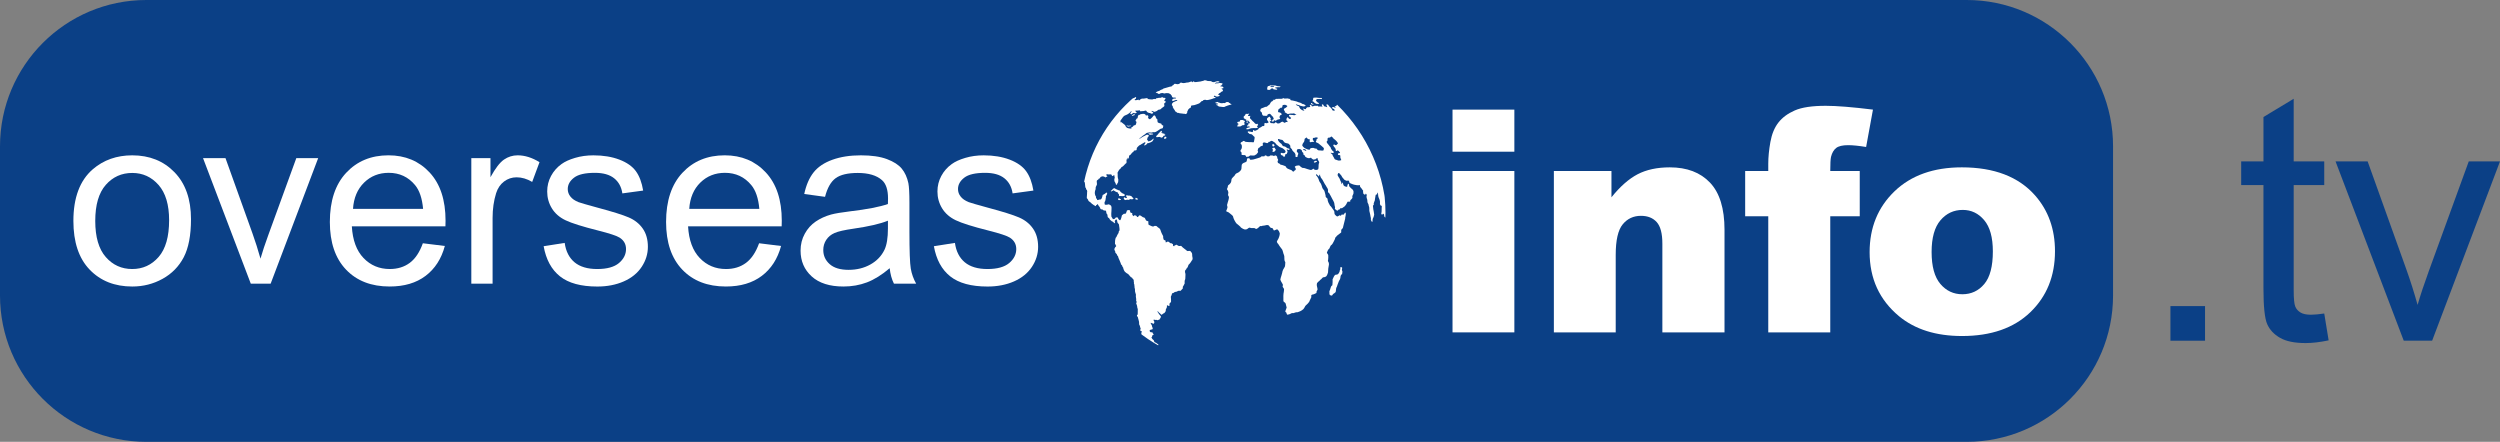
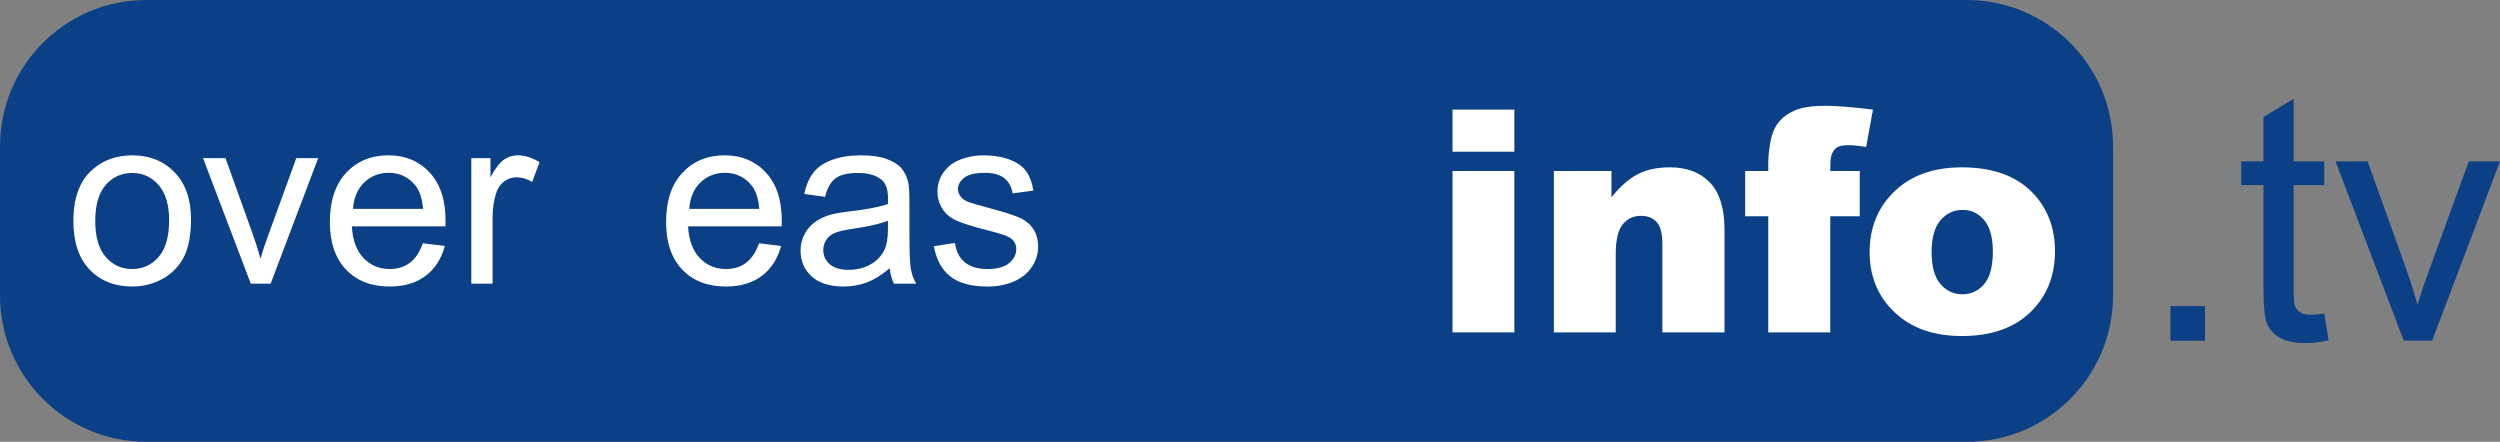
<svg xmlns="http://www.w3.org/2000/svg" xmlns:xlink="http://www.w3.org/1999/xlink" version="1.1" id="Layer_1" x="0px" y="0px" width="320.789px" height="56.693px" viewBox="0 0 320.789 56.693" enable-background="new 0 0 320.789 56.693" xml:space="preserve">
  <rect x="0" y="0" width="320.789" height="56.693" fill="#808080" stroke="none" />
  <g>
    <path fill="#0B4086" d="M271.138,37.911c0,10.373-8.408,18.782-18.783,18.782H18.782C8.409,56.693,0,48.283,0,37.911V18.782   C0,8.41,8.409,0,18.782,0h233.573c10.375,0,18.783,8.41,18.783,18.782V37.911z" />
    <g>
      <path fill="#FFFFFF" d="M9.417,28.349c0-2.983,0.829-5.193,2.487-6.628c1.386-1.192,3.074-1.79,5.066-1.79    c2.214,0,4.023,0.726,5.428,2.177c1.405,1.452,2.109,3.454,2.109,6.013c0,2.072-0.312,3.702-0.933,4.891    c-0.622,1.188-1.526,2.109-2.715,2.767c-1.188,0.657-2.485,0.986-3.889,0.986c-2.255,0-4.078-0.723-5.467-2.169    C10.112,33.149,9.417,31.067,9.417,28.349z M12.222,28.349c0,2.062,0.451,3.605,1.35,4.632c0.899,1.026,2.032,1.539,3.397,1.539    c1.354,0,2.481-0.515,3.382-1.546c0.899-1.032,1.35-2.603,1.35-4.716c0-1.993-0.453-3.501-1.357-4.527    c-0.905-1.027-2.03-1.539-3.374-1.539c-1.365,0-2.498,0.511-3.397,1.531C12.673,24.744,12.222,26.286,12.222,28.349z" />
      <path fill="#FFFFFF" d="M32.18,36.4l-6.126-16.106h2.881l3.458,9.645c0.374,1.043,0.718,2.125,1.031,3.247    c0.243-0.85,0.582-1.871,1.017-3.063l3.579-9.829h2.806L34.728,36.4H32.18z" />
      <path fill="#FFFFFF" d="M54.259,31.214l2.821,0.349c-0.445,1.648-1.269,2.928-2.472,3.836c-1.204,0.912-2.74,1.365-4.61,1.365    c-2.356,0-4.224-0.726-5.603-2.175c-1.38-1.452-2.07-3.487-2.07-6.105c0-2.708,0.698-4.812,2.092-6.308    c1.396-1.497,3.205-2.246,5.43-2.246c2.153,0,3.912,0.733,5.277,2.199c1.365,1.466,2.047,3.529,2.047,6.188    c0,0.162-0.005,0.405-0.015,0.728h-12.01c0.101,1.769,0.602,3.125,1.501,4.064c0.9,0.94,2.022,1.411,3.367,1.411    c1.001,0,1.855-0.263,2.563-0.788C53.284,33.206,53.845,32.366,54.259,31.214z M45.297,26.801h8.993    c-0.122-1.356-0.466-2.371-1.031-3.05c-0.87-1.049-1.998-1.575-3.382-1.575c-1.254,0-2.309,0.42-3.162,1.257    C45.861,24.274,45.388,25.396,45.297,26.801z" />
      <path fill="#FFFFFF" d="M60.477,36.4V20.294h2.458v2.443c0.626-1.144,1.205-1.896,1.736-2.26c0.53-0.364,1.114-0.547,1.751-0.547    c0.92,0,1.855,0.293,2.806,0.88l-0.94,2.533c-0.667-0.395-1.335-0.592-2.002-0.592c-0.597,0-1.133,0.181-1.608,0.538    c-0.475,0.359-0.814,0.856-1.016,1.495c-0.304,0.969-0.455,2.032-0.455,3.185V36.4H60.477z" />
-       <path fill="#FFFFFF" d="M69.758,31.593l2.7-0.425c0.151,1.083,0.574,1.911,1.266,2.489c0.693,0.574,1.661,0.863,2.904,0.863    c1.253,0,2.184-0.255,2.791-0.766c0.606-0.511,0.909-1.11,0.909-1.797c0-0.618-0.267-1.102-0.803-1.455    c-0.375-0.243-1.304-0.552-2.79-0.926c-2.002-0.504-3.39-0.941-4.164-1.312c-0.773-0.369-1.359-0.879-1.759-1.532    c-0.399-0.651-0.599-1.373-0.599-2.161c0-0.717,0.164-1.382,0.493-1.993s0.776-1.12,1.342-1.525    c0.425-0.312,1.003-0.578,1.736-0.795c0.733-0.218,1.52-0.327,2.358-0.327c1.264,0,2.373,0.183,3.328,0.547    c0.956,0.364,1.661,0.856,2.116,1.478c0.456,0.623,0.768,1.454,0.94,2.495l-2.668,0.363c-0.122-0.829-0.473-1.475-1.054-1.941    c-0.582-0.465-1.402-0.697-2.464-0.697c-1.254,0-2.148,0.206-2.684,0.622c-0.537,0.415-0.804,0.899-0.804,1.456    c0,0.354,0.11,0.672,0.333,0.955c0.222,0.293,0.572,0.537,1.047,0.729c0.273,0.101,1.076,0.333,2.412,0.697    c1.93,0.515,3.278,0.938,4.041,1.266c0.763,0.329,1.362,0.807,1.797,1.434c0.435,0.627,0.652,1.405,0.652,2.336    c0,0.909-0.265,1.767-0.796,2.569c-0.531,0.804-1.296,1.426-2.298,1.866c-1,0.44-2.133,0.659-3.396,0.659    c-2.094,0-3.688-0.434-4.785-1.303C70.762,34.591,70.062,33.302,69.758,31.593z" />
      <path fill="#FFFFFF" d="M97.403,31.214l2.821,0.349c-0.445,1.648-1.269,2.928-2.472,3.836c-1.204,0.912-2.739,1.365-4.61,1.365    c-2.356,0-4.224-0.726-5.604-2.175c-1.38-1.452-2.07-3.487-2.07-6.105c0-2.708,0.698-4.812,2.092-6.308    c1.396-1.497,3.206-2.246,5.43-2.246c2.153,0,3.912,0.733,5.277,2.199c1.365,1.466,2.047,3.529,2.047,6.188    c0,0.162-0.005,0.405-0.015,0.728H88.29c0.101,1.769,0.601,3.125,1.501,4.064c0.9,0.94,2.022,1.411,3.367,1.411    c1.001,0,1.856-0.263,2.563-0.788C96.428,33.206,96.989,32.366,97.403,31.214z M88.441,26.801h8.993    c-0.121-1.356-0.465-2.371-1.031-3.05c-0.87-1.049-1.997-1.575-3.382-1.575c-1.254,0-2.308,0.42-3.162,1.257    C89.005,24.274,88.532,25.396,88.441,26.801z" />
      <path fill="#FFFFFF" d="M114.161,34.415c-1.011,0.859-1.985,1.464-2.919,1.819c-0.936,0.354-1.939,0.53-3.011,0.53    c-1.769,0-3.129-0.433-4.079-1.296c-0.95-0.864-1.426-1.969-1.426-3.314c0-0.789,0.179-1.509,0.539-2.16    c0.358-0.654,0.828-1.177,1.41-1.571c0.582-0.394,1.236-0.69,1.964-0.894c0.536-0.143,1.344-0.278,2.426-0.41    c2.203-0.261,3.826-0.576,4.868-0.94c0.01-0.373,0.016-0.611,0.016-0.712c0-1.113-0.258-1.895-0.773-2.351    c-0.698-0.617-1.734-0.924-3.109-0.924c-1.284,0-2.231,0.225-2.843,0.674c-0.612,0.449-1.065,1.248-1.357,2.389l-2.67-0.364    c0.244-1.142,0.642-2.065,1.198-2.769c0.556-0.703,1.36-1.244,2.412-1.623c1.052-0.379,2.27-0.569,3.655-0.569    c1.375,0,2.492,0.162,3.351,0.486c0.859,0.324,1.491,0.73,1.896,1.22c0.404,0.492,0.687,1.109,0.849,1.858    c0.091,0.465,0.136,1.304,0.136,2.517v3.64c0,2.538,0.058,4.143,0.174,4.815c0.116,0.673,0.346,1.317,0.69,1.934h-2.851    C114.423,35.833,114.241,35.173,114.161,34.415z M113.934,28.317c-0.991,0.405-2.477,0.748-4.458,1.032    c-1.122,0.162-1.917,0.342-2.381,0.545c-0.466,0.202-0.824,0.497-1.077,0.886c-0.253,0.39-0.379,0.821-0.379,1.298    c0,0.727,0.275,1.333,0.827,1.819c0.551,0.486,1.357,0.728,2.418,0.728c1.052,0,1.987-0.23,2.806-0.69    c0.819-0.459,1.42-1.09,1.805-1.888c0.293-0.617,0.44-1.527,0.44-2.729V28.317z" />
      <path fill="#FFFFFF" d="M119.832,31.593l2.7-0.425c0.151,1.083,0.574,1.911,1.266,2.489c0.692,0.574,1.661,0.863,2.904,0.863    c1.253,0,2.184-0.255,2.791-0.766c0.606-0.511,0.909-1.11,0.909-1.797c0-0.618-0.268-1.102-0.803-1.455    c-0.374-0.243-1.305-0.552-2.79-0.926c-2.002-0.504-3.39-0.941-4.163-1.312c-0.773-0.369-1.36-0.879-1.759-1.532    c-0.399-0.651-0.599-1.373-0.599-2.161c0-0.717,0.164-1.382,0.493-1.993s0.776-1.12,1.342-1.525    c0.425-0.312,1.003-0.578,1.736-0.795c0.733-0.218,1.52-0.327,2.358-0.327c1.263,0,2.373,0.183,3.329,0.547    c0.955,0.364,1.661,0.856,2.115,1.478c0.456,0.623,0.768,1.454,0.94,2.495l-2.669,0.363c-0.122-0.829-0.473-1.475-1.054-1.941    c-0.582-0.465-1.402-0.697-2.464-0.697c-1.254,0-2.148,0.206-2.684,0.622c-0.537,0.415-0.804,0.899-0.804,1.456    c0,0.354,0.11,0.672,0.333,0.955c0.222,0.293,0.572,0.537,1.047,0.729c0.273,0.101,1.076,0.333,2.411,0.697    c1.931,0.515,3.278,0.938,4.042,1.266c0.762,0.329,1.362,0.807,1.796,1.434c0.436,0.627,0.652,1.405,0.652,2.336    c0,0.909-0.265,1.767-0.796,2.569c-0.53,0.804-1.296,1.426-2.297,1.866c-1.001,0.44-2.133,0.659-3.397,0.659    c-2.093,0-3.688-0.434-4.785-1.303C120.836,34.591,120.135,33.302,119.832,31.593z" />
    </g>
    <g>
      <path fill="#FFFFFF" d="M186.381,14.066h7.935v5.4h-7.935V14.066z M186.381,21.942h7.935v20.707h-7.935V21.942z" />
      <path fill="#FFFFFF" d="M199.386,21.942h7.389v3.374c1.104-1.378,2.223-2.362,3.354-2.956c1.132-0.589,2.508-0.886,4.133-0.886    c2.198,0,3.917,0.654,5.157,1.959c1.241,1.306,1.862,3.325,1.862,6.055v13.161h-7.974V31.263c0-1.299-0.24-2.219-0.722-2.76    c-0.481-0.538-1.157-0.809-2.028-0.809c-0.961,0-1.741,0.365-2.339,1.093c-0.599,0.728-0.897,2.033-0.897,3.919v9.943h-7.935    V21.942z" />
      <path fill="#FFFFFF" d="M234.851,21.942h3.783v5.812h-3.783v14.896h-7.955V27.753h-2.964v-5.812h2.964v-0.936    c0-0.843,0.092-1.774,0.272-2.788c0.184-1.016,0.524-1.844,1.024-2.486c0.501-0.645,1.201-1.165,2.106-1.561    c0.903-0.396,2.226-0.594,3.968-0.594c1.391,0,3.412,0.162,6.064,0.488l-0.878,4.796c-0.949-0.157-1.716-0.233-2.3-0.233    c-0.715,0-1.229,0.118-1.541,0.36c-0.312,0.24-0.533,0.621-0.663,1.141C234.884,20.415,234.851,21.019,234.851,21.942z" />
      <path fill="#FFFFFF" d="M239.901,32.354c0-3.158,1.067-5.762,3.197-7.809c2.131-2.046,5.011-3.071,8.638-3.071    c4.147,0,7.279,1.203,9.399,3.607c1.703,1.937,2.552,4.323,2.552,7.157c0,3.184-1.054,5.793-3.167,7.828    c-2.112,2.034-5.035,3.051-8.765,3.051c-3.329,0-6.019-0.845-8.072-2.534C241.162,38.49,239.901,35.748,239.901,32.354z     M247.855,32.334c0,1.847,0.374,3.212,1.122,4.096c0.748,0.883,1.688,1.327,2.819,1.327c1.143,0,2.082-0.437,2.815-1.309    c0.735-0.87,1.103-2.267,1.103-4.191c0-1.795-0.37-3.129-1.111-4.006c-0.74-0.879-1.657-1.316-2.749-1.316    c-1.158,0-2.112,0.445-2.867,1.336C248.233,29.16,247.855,30.514,247.855,32.334z" />
    </g>
    <g>
      <path fill="#0B4086" d="M278.5,43.718v-4.441h4.441v4.441H278.5z" />
      <path fill="#0B4086" d="M298.237,40.229l0.564,3.444c-1.098,0.232-2.081,0.348-2.947,0.348c-1.416,0-2.513-0.224-3.292-0.673    c-0.779-0.446-1.33-1.036-1.648-1.765c-0.318-0.729-0.477-2.264-0.477-4.604V23.744h-2.858V20.71h2.858v-5.696l3.879-2.34v8.037    h3.92v3.034h-3.92v13.453c0,1.111,0.067,1.827,0.205,2.145s0.36,0.571,0.673,0.758c0.309,0.188,0.755,0.282,1.333,0.282    C296.958,40.381,297.529,40.332,298.237,40.229z" />
      <path fill="#0B4086" d="M308.439,43.718l-8.752-23.008h4.118l4.938,13.778c0.533,1.488,1.026,3.035,1.472,4.636    c0.349-1.213,0.832-2.672,1.452-4.375l5.113-14.04h4.008l-8.708,23.008H308.439z" />
    </g>
    <g>
      <defs>
-         <circle id="SVGID_1_" cx="158.239" cy="27.309" r="19.54" />
-       </defs>
+         </defs>
      <clipPath id="SVGID_2_">
        <use xlink:href="#SVGID_1_" overflow="visible" />
      </clipPath>
      <g clip-path="url(#SVGID_2_)">
        <g>
          <path fill="#FFFFFF" d="M155.979,12.476c-0.022-0.015,0.008-0.021-0.057-0.03c-0.066-0.006-0.022,0-0.066-0.006      c-0.044-0.008-0.101-0.008-0.101-0.05c0-0.044,0.021-0.08,0.021-0.08s0.094-0.052,0.13-0.021      c0.037,0.028,0.016-0.009,0.037,0.028c0.021,0.037,0.108,0.066,0.129,0.066c0.022,0,0.131,0.029,0.181,0      c0.051-0.029,0.123-0.021,0.152-0.037c0.029-0.014,0.195-0.065,0.094-0.108c-0.102-0.043-0.137-0.071-0.137-0.071      s-0.073,0-0.043-0.043c0.028-0.044,0.007-0.044,0.057-0.08c0.051-0.036,0.059-0.095,0.124-0.095      c0.065,0,0.137-0.101,0.188-0.152c0.05-0.049,0.151-0.057,0.173-0.072c0.021-0.014,0.058-0.072,0.058-0.072v-0.129l-0.087-0.051      l-0.086-0.095c0,0-0.037-0.029,0.05-0.029c0.087,0,0.181-0.029,0.181-0.029s0.015-0.029,0.015-0.051      c0-0.021-0.029-0.087-0.029-0.087l-0.101-0.064c0,0,0.021-0.021-0.058-0.021c-0.079,0-0.021,0-0.079,0      c-0.059,0-0.13-0.021-0.13-0.021s-0.007-0.058,0.021-0.066c0.029-0.007,0.05-0.015,0.073-0.021      c0.021-0.008,0.064-0.043,0.064-0.043s-0.014-0.037,0.03-0.067c0.042-0.028,0.042-0.028,0.042-0.028s0.102-0.139,0-0.161      c-0.101-0.021-0.166-0.035-0.224-0.035s-0.08-0.021-0.131-0.007c-0.049,0.015-0.006,0.015-0.086,0.029      c-0.08,0.013-0.159,0.021-0.196,0.021c-0.036,0,0-0.021-0.086,0c-0.086,0.023-0.167,0.023-0.167,0.023s-0.101,0.021-0.021-0.037      c0.079-0.059,0.094-0.072,0.115-0.082c0.022-0.006,0.043-0.021,0.116-0.021c0.072,0,0.065,0.009,0.116,0      c0.05-0.006,0.08,0,0.13-0.014c0.05-0.014,0.108-0.035,0.079-0.065c-0.029-0.029-0.107-0.072-0.136-0.072      c-0.029,0-0.044-0.006-0.102-0.006c-0.057,0-0.036-0.009-0.094,0.014c-0.058,0.021-0.086,0.014-0.13,0.035      c-0.044,0.023-0.044,0.008-0.116,0.037c-0.072,0.029-0.059,0.037-0.145,0.037s-0.203-0.037-0.203-0.037s-0.08-0.064-0.137-0.08      c-0.059-0.016,0.035-0.021-0.146-0.021c-0.18,0-0.303-0.015-0.303-0.015s-0.174-0.08-0.247-0.08s-0.166-0.029-0.187,0      c-0.023,0.029-0.094,0.044-0.145,0.065c-0.051,0.023-0.088,0.014-0.138,0.029c-0.05,0.015-0.188,0.05-0.188,0.05      c-0.087,0.014-0.458,0.063-0.593,0.074c-0.136,0.01-0.222,0-0.222,0s0.058-0.049-0.039-0.069      c-0.096-0.018-0.096-0.018-0.096-0.018l-0.029,0.047c-0.068,0.049-0.068,0.049-0.068,0.049s-0.057,0.038-0.057,0      c0-0.04,0-0.04,0-0.04s-0.039-0.066-0.106-0.039c-0.068,0.029-0.077,0.02-0.146,0.049c-0.067,0.029-0.095,0.029-0.163,0.057      c-0.067,0.03-0.27,0.03-0.27,0.03s-0.396,0.115-0.56,0.048c-0.164-0.067-0.193-0.067-0.24-0.01      c-0.049,0.059-0.088,0.067-0.116,0.095c-0.029,0.031-0.126,0.069-0.204,0.069c-0.076,0-0.009,0.02-0.164-0.009      c-0.154-0.029-0.086-0.02-0.154-0.029c-0.067-0.009-0.067-0.031-0.144,0.018c-0.078,0.049-0.078,0.087-0.107,0.127      c-0.029,0.037-0.116,0.037-0.154,0.077c-0.038,0.038,0.02,0.058-0.086,0.097c-0.106,0.04-0.203,0.04-0.203,0.04      s-0.444,0.133-0.627,0.182c-0.184,0.049-0.222,0.049-0.261,0.096c-0.038,0.049-0.047,0.04-0.135,0.078      c-0.087,0.038-0.164,0.048-0.26,0.116c-0.096,0.068,0.029,0.009-0.096,0.068c-0.125,0.056-0.232,0.056-0.261,0.086      c-0.028,0.028-0.193,0.124-0.193,0.124s0.048,0.058,0.106,0.058s0.091-0.024,0.113,0.012c0.022,0.037,0.05,0.087,0.087,0.095      c0.036,0.007,0.094,0.014,0.137,0.014c0.044,0,0.036,0,0.094-0.029c0.058-0.027,0.058-0.049,0.109-0.058      c0.051-0.006,0.174-0.037,0.195-0.027c0.021,0.005,0.173,0.021,0.196,0.042c0.021,0.021,0.021,0.021,0.021,0.021      s0.086-0.015,0.137-0.021c0.05-0.006,0.05-0.021,0.094-0.021c0.044,0,0.08-0.008,0.151-0.008c0.073,0,0.318,0.023,0.318,0.051      c0,0.029,0.073,0.08,0.124,0.093c0.051,0.015,0-0.057,0.051,0.015c0.05,0.074,0,0.102,0.065,0.13      c0.066,0.029,0.05-0.021,0.066,0.029c0.013,0.05,0.013,0.079,0.013,0.108s0.043,0.087,0.043,0.087l0.102,0.064      c0.002,0,0.011,0,0.036,0c0.017,0,0.021,0,0.022,0s0.001,0,0.001,0c0.001,0,0.007,0,0.027,0c0.058,0,0.102-0.006,0.13,0      c0.029,0.008,0.167,0,0.159,0.045c-0.007,0.043-0.029,0.073-0.065,0.073s-0.079,0-0.137,0c-0.058,0-0.095,0-0.123,0.012      c-0.029,0.016-0.022,0.031-0.05,0.06c-0.029,0.028,0.043,0.006-0.029,0.028s-0.043-0.072-0.073,0.021      c-0.029,0.095-0.057,0.132-0.021,0.146c0.036,0.015,0.115,0.029,0.115,0.029s0.065,0.014,0.094,0      c0.03-0.014,0.03-0.029,0.073-0.035c0.043-0.007,0.072-0.037,0.101-0.044c0.028-0.006,0.094-0.021,0.094-0.021      s0.036-0.006,0.08-0.006s0.116,0,0.116,0.027c0,0.029-0.015,0.044-0.043,0.065c-0.029,0.021-0.05,0.007-0.102,0.037      c-0.05,0.027-0.151,0.049-0.181,0.064c-0.029,0.016-0.08,0.05-0.108,0.072c-0.03,0.021-0.037-0.043-0.102,0.037      s-0.137,0.129-0.137,0.159c0,0.029-0.022,0.087-0.022,0.087s-0.013,0.029-0.007,0.103c0.007,0.069,0.094,0.069,0.116,0.136      c0.021,0.064-0.021,0.08,0,0.137c0.021,0.059,0.058,0.045,0.073,0.115c0.014,0.073,0.18,0.248,0.18,0.269      c0,0.021,0.037,0.13,0.094,0.173s0.101,0.016,0.152,0.089c0.051,0.072,0.065,0.078,0.116,0.078s0.043-0.035,0.116,0.007      c0.073,0.044,0.427,0.08,0.477,0.08c0.052,0,0.145,0.023,0.175,0.029c0.029,0.008,0.086-0.015,0.166,0.008      c0.08,0.021,0.086,0.05,0.145,0.021c0.057-0.029,0.129-0.079,0.159-0.159c0.029-0.079-0.042-0.079,0.014-0.159      c0.059-0.081,0.029-0.087,0.08-0.174c0.051-0.086,0.029-0.086,0.08-0.123c0.05-0.036,0.072-0.087,0.122-0.116      c0.051-0.029,0.051-0.023,0.102-0.066c0.05-0.043,0.08,0.015,0.08-0.109c0-0.122,0.014-0.159,0.064-0.172      c0.051-0.015,0.087-0.022,0.087-0.022s0.238-0.03,0.29-0.042c0.05-0.016,0.571-0.182,0.621-0.219      c0.051-0.035,0.081-0.087,0.174-0.151c0.094-0.065,0.094-0.137,0.173-0.145c0.081-0.006,0.138-0.037,0.153-0.058      c0.014-0.021-0.022-0.057,0.072-0.078c0.094-0.022,0.188-0.037,0.188-0.037s0.08,0.028,0.138,0.037      c0.058,0.006,0.122,0.021,0.282-0.016c0.16-0.037,0.493-0.116,0.572-0.161c0.08-0.042,0.094-0.056,0.152-0.056      c0.057,0,0.13-0.021,0.159-0.05C155.972,12.519,156.001,12.49,155.979,12.476z" />
          <path fill="#FFFFFF" d="M157.81,13.458c0.094-0.029,0.065-0.014,0.18-0.037c0.116-0.021-0.007-0.035-0.042-0.085      c-0.037-0.052,0,0-0.03-0.016c-0.028-0.016-0.086-0.029-0.094-0.064c-0.007-0.037-0.065-0.023-0.159-0.082      c-0.094-0.058,0,0,0-0.042c0-0.043-0.058-0.043-0.087-0.043c-0.029,0-0.253,0.014-0.274,0.021      c-0.022,0.007-0.022,0.059-0.022,0.059l-0.108,0.058c0,0-0.13-0.008-0.21-0.008c-0.08,0-0.051,0.008-0.08,0.021      c-0.029,0.016-0.101,0-0.203,0c-0.101,0-0.167-0.043-0.195-0.058c-0.029-0.014-0.109-0.014-0.131-0.021      c-0.021-0.008-0.072-0.08-0.115-0.087c-0.044-0.008-0.125,0.049-0.203,0.064c-0.043,0.011-0.123,0.059-0.123,0.059      s0.043,0.052,0.138,0.06c0.094,0.005,0.058,0,0.159,0.021c0.101,0.021,0,0,0.058,0.037c0.058,0.035,0.021,0.035-0.015,0.072      c-0.037,0.035,0,0-0.079,0c-0.08,0-0.065,0.014-0.102,0.029c-0.036,0.014,0.008,0.035,0.051,0.078c0.043,0.044,0,0,0.116,0.044      c0.115,0.043,0.021,0.05,0.021,0.05s0.137,0.072,0.174,0.087c0.035,0.015,0.095,0.015,0.195,0.021      c0.101,0.008,0.123,0.021,0.26,0.029s0.153,0.016,0.225-0.008c0.073-0.021,0.073-0.036,0.116-0.058      c0.043-0.021,0.217-0.085,0.34-0.129C157.694,13.488,157.716,13.488,157.81,13.458z" />
          <path fill="#FFFFFF" d="M145.52,14.645l-0.058,0.015c0,0-0.064,0.064-0.101,0.072c-0.037,0.008-0.115,0.08-0.115,0.08v0.073      c0,0,0.064-0.015,0.1-0.037c0.037-0.021,0.059-0.021,0.109-0.037c0.051-0.016,0.065-0.008,0.086-0.021      c0.022-0.015,0.065-0.021,0.073-0.044c0.008-0.021-0.015-0.037-0.015-0.037v-0.042L145.52,14.645z" />
          <path fill="#FFFFFF" d="M147.849,17.263c0.058,0,0.08-0.021,0.116-0.05c0.037-0.029-0.036-0.064-0.036-0.064      s-0.188-0.021-0.21-0.021c-0.021,0-0.058-0.009-0.115-0.023c-0.058-0.013,0,0-0.102,0c-0.102,0-0.051,0-0.124,0.014      c-0.072,0.015,0,0-0.007,0.044c-0.007,0.043,0.101,0.073,0.101,0.073l0.044,0.043c-0.051,0.021,0.195,0.016,0.275-0.015      C147.871,17.235,147.792,17.263,147.849,17.263z" />
-           <path fill="#FFFFFF" d="M144.926,16.214c0.03,0,0.102,0,0.196-0.042c0.094-0.044,0,0-0.029-0.037      c-0.03-0.036-0.079-0.014-0.124-0.014c-0.043,0-0.049,0.006-0.086,0.014c-0.036,0.007-0.058,0.007-0.08,0.007      s-0.037-0.015-0.066-0.021c-0.028-0.008-0.108-0.008-0.188-0.008c-0.079,0,0.102,0.072,0.102,0.072s0.073,0.05,0.093,0.058      c0,0,0.103,0,0.152-0.029C144.948,16.186,144.897,16.214,144.926,16.214z" />
          <path fill="#FFFFFF" d="M149.042,16.952c0.015-0.071,0,0,0.037-0.043c0.036-0.043,0.036-0.078,0.007-0.115      c-0.028-0.037-0.043,0-0.073,0.014c-0.028,0.014-0.094,0.05-0.094,0.05s-0.044,0.023-0.123,0.13      c-0.08,0.108-0.072,0.087-0.116,0.116c-0.043,0.029-0.036,0.072-0.131,0.167c-0.094,0.093-0.101,0.108-0.101,0.108      s-0.108,0.079-0.1,0.124l0.043,0.093c0,0,0.094,0.016,0.166,0c0.073-0.015,0.152-0.029,0.217-0.029s0.087,0.029,0.108,0.035      c0.021,0.009,0.116,0.067,0.145,0.067c0.029,0,0.145-0.058,0.181-0.074c0.036-0.015,0.043-0.093,0.073-0.145      c0.029-0.05,0.102-0.028,0.166-0.058c0.065-0.029,0.051-0.021,0.073-0.099c0.022-0.081-0.08-0.016-0.102-0.052      c-0.021-0.036,0.007-0.072-0.021-0.101c-0.029-0.029-0.065,0-0.109,0c-0.043,0-0.087,0-0.123-0.029      c-0.037-0.029,0,0-0.014-0.058c-0.015-0.058-0.058,0-0.123-0.029C148.964,16.996,149.028,17.024,149.042,16.952z" />
          <path fill="#FFFFFF" d="M149.584,17.763c0.037-0.021,0.044-0.008,0.065-0.021c0.022-0.015,0.008-0.044,0.008-0.109      c0-0.065,0,0-0.008-0.052c-0.008-0.05-0.043-0.014-0.073-0.027c-0.028-0.015-0.035-0.015-0.064-0.022      c-0.03-0.007-0.036,0.015-0.08,0.057c-0.044,0.044,0,0-0.007,0.023c-0.007,0.021-0.058,0.064-0.058,0.085      s0.058,0.138,0.058,0.138s0.08,0.008,0.123-0.051C149.592,17.727,149.549,17.784,149.584,17.763z" />
-           <path fill="#FFFFFF" d="M144.181,25.157c0.065-0.023,0.137-0.052,0.174-0.109c0.036-0.058-0.043-0.073-0.043-0.073l-0.138-0.108      c0,0-0.116-0.043-0.166-0.072c-0.05-0.029-0.087-0.066-0.131-0.101c-0.042-0.037-0.101-0.058-0.18-0.203      c-0.081-0.146-0.081-0.037-0.109-0.058c-0.029-0.021-0.448-0.173-0.47-0.217c-0.022-0.042-0.08-0.037-0.123-0.064      c-0.043-0.03-0.109,0.049-0.138,0.049s-0.086,0.073-0.109,0.087c-0.021,0.016-0.021,0.058-0.065,0.095      c-0.043,0.037-0.079,0.065-0.137,0.093c-0.059,0.031,0.064,0.103,0.064,0.103l0.08-0.066l0.095-0.027l0.08-0.082      c0,0,0.188,0.115,0.202,0.138c0.015,0.021,0.087,0.044,0.145,0.08c0.058,0.037,0.151,0.042,0.195,0.058      c0.043,0.015,0.029,0.079,0.029,0.101c0,0.023,0.021,0.065,0.102,0.093c0.079,0.031,0.029,0.089,0.029,0.089      s0.028,0.108,0.028,0.165c0,0.058,0.072,0.021,0.144,0.021c0.073,0,0.159,0.015,0.218,0.015      C144.015,25.163,144.117,25.178,144.181,25.157z" />
          <path fill="#FFFFFF" d="M145.063,25.56c0.037,0,0.152,0.015,0.211,0.015c0.058,0,0.079-0.029,0.151-0.087      c0.073-0.058-0.015-0.079-0.015-0.079l-0.102-0.08c0,0-0.064-0.066-0.08-0.102c-0.015-0.035-0.064-0.08-0.245-0.123      c-0.181-0.042-0.109,0.008-0.153,0.008c-0.043,0-0.087-0.037-0.087-0.037s-0.137-0.014-0.209-0.006      c-0.072,0.006-0.051,0.064-0.051,0.093c0,0.029,0.087,0.095,0.087,0.095s0.043,0.072,0.036,0.108      c-0.006,0.037-0.079,0.037-0.144,0.043c-0.065,0.008-0.037,0-0.087-0.058c-0.051-0.058-0.059-0.006-0.116-0.006      s-0.037,0.042-0.064,0.058c-0.029,0.014,0.036,0.129,0.036,0.151l0.116,0.115c0,0,0.123,0.007,0.159-0.014      c0.036-0.021,0.058-0.015,0.123-0.029c0.065-0.014,0.115,0.029,0.145,0.029s0.08-0.015,0.159-0.037c0.081-0.021,0,0,0.029-0.058      C144.992,25.502,145.027,25.56,145.063,25.56z" />
-           <path fill="#FFFFFF" d="M143.653,25.459c-0.102-0.007-0.058-0.014-0.102-0.007c-0.042,0.007-0.007-0.043-0.042,0.007      c-0.036,0.051-0.065,0.095-0.052,0.122c0.016,0.031,0.029,0.037,0.059,0.059c0.029,0.022,0.022,0.029,0.08,0.036      c0.058,0.008,0.203-0.021,0.239-0.042c0.024-0.015-0.015-0.087-0.043-0.094c-0.029-0.007-0.13-0.029-0.13-0.029      S143.754,25.467,143.653,25.459z" />
          <path fill="#FFFFFF" d="M145.693,25.569c0,0,0.108,0.043,0.13,0.043c0.022,0,0.058,0,0.13,0c0.073,0,0.037-0.016,0.043-0.095      c0.008-0.08-0.043-0.03-0.071-0.043c-0.029-0.016-0.051-0.016-0.066-0.044c-0.014-0.027-0.072-0.037-0.094-0.043      c-0.021-0.007-0.065,0.006-0.065,0.006l0.015,0.082c0,0,0,0-0.022,0.027C145.672,25.532,145.693,25.569,145.693,25.569z" />
          <path fill="#FFFFFF" d="M162.654,11.513c0.058,0.01,0.019,0.02,0.154,0.02s0.164,0,0.212-0.058      c0.048-0.058,0.048-0.087,0.105-0.107c0.058-0.018,0.155-0.038,0.193-0.018c0.039,0.018,0.048,0.029,0.067,0.067      c0.02,0.038,0.038,0.058,0.077,0.058c0.038,0,0.145,0.009,0.145,0.009s0.097,0.039,0.153,0.029      c0.059-0.009,0.107-0.019,0.116-0.049c0.011-0.027,0.067-0.058-0.038-0.085c-0.105-0.029-0.221-0.078-0.221-0.078v-0.038      c0,0,0.019-0.039,0.077-0.039s0.077-0.021,0.125-0.021c0.049,0,0.194-0.02,0.194-0.02c0.047,0.011,0.154,0.02,0.154,0.02      l0.047-0.028c0,0,0.213-0.057,0.039-0.087c-0.175-0.027-0.318-0.027-0.318-0.027s-0.184-0.058-0.231-0.069      c-0.049-0.009,0.056-0.027-0.116-0.027c-0.173,0-0.183,0-0.27,0c-0.086,0-0.136,0-0.222,0s-0.105-0.022-0.135-0.011      c-0.029,0.011-0.077,0.076-0.077,0.076s-0.174,0.011-0.202,0.031c-0.029,0.019-0.078,0.249-0.078,0.249s0,0.069,0,0.107      C162.605,11.455,162.596,11.504,162.654,11.513z M163.04,11.061c0.058,0,0.106,0,0.193,0c0.086,0,0.115-0.011,0.144,0      c0.03,0.009,0.155,0.009,0.116,0.058c-0.039,0.047-0.057,0.037-0.086,0.047c-0.03,0.009-0.106,0.009-0.174,0.009      c-0.068,0-0.164,0-0.164,0S162.962,11.061,163.04,11.061z" />
          <path fill="#FFFFFF" d="M172.227,34.399c0.014-0.101-0.117-0.13-0.204-0.116c-0.087,0.015-0.029,0.233-0.029,0.233      s-0.029,0.099-0.072,0.173c-0.044,0.072-0.029,0.173-0.029,0.173l-0.146,0.246c0,0-0.103,0.13-0.23,0.13      c-0.132,0-0.146,0.016-0.203,0.045c-0.06,0.027-0.102,0.13-0.146,0.188c-0.042,0.058-0.085,0.204-0.144,0.304      c-0.058,0.099-0.029,0.159-0.029,0.231c0,0.072,0,0.405-0.029,0.551c-0.03,0.145-0.058,0.072-0.117,0.129      c-0.058,0.058-0.144,0.361-0.144,0.361s-0.043,0.174-0.101,0.275c-0.059,0.101,0,0.087-0.015,0.159      c-0.016,0.073,0,0.118,0,0.217c0,0.101,0.058,0.161,0.058,0.161s0.144,0.07,0.231,0.07c0.087,0,0.058-0.07,0.188-0.202      c0.131-0.128,0.087-0.029,0.145-0.101c0.057-0.072,0.146-0.087,0.173-0.159c0.031-0.071,0.031-0.188,0.058-0.42      c0.03-0.23,0.074-0.144,0.087-0.23c0.014-0.087,0.217-0.593,0.261-0.708c0.043-0.116,0.102-0.175,0.144-0.262      s0.074-0.246,0.074-0.347s0.1-0.262,0.1-0.262l0.102-0.058c0,0,0.029-0.173,0.042-0.288c0.015-0.116-0.07-0.16-0.07-0.291      C172.184,34.473,172.212,34.502,172.227,34.399z" />
          <path fill="#FFFFFF" d="M168.873,20.646c0.002,0,0.002,0,0.002,0S168.875,20.646,168.873,20.646z" />
          <path fill="#FFFFFF" d="M168.875,20.646c0.002,0,0.004,0.002,0.008,0.002C168.884,20.647,168.879,20.647,168.875,20.646z" />
          <path fill="#FFFFFF" d="M168.577,20.782c0,0,0.027,0.077,0.124,0.087c0.096,0.009,0.068-0.011,0.096-0.04      c0.029-0.029,0.059-0.039,0.098-0.048c0.037-0.009,0.048,0,0.086-0.04c0.04-0.037,0,0-0.028-0.086c-0.03-0.087,0,0-0.069-0.009      c0,0,0,0-0.154-0.011L168.577,20.782z" />
          <path fill="#FFFFFF" d="M168.873,20.646c-0.003-0.001-0.009-0.001-0.013-0.002C168.861,20.644,168.867,20.644,168.873,20.646z" />
          <path fill="#FFFFFF" d="M163.522,18.583c-0.03-0.059,0,0-0.049-0.009c-0.048-0.009-0.029-0.087-0.077-0.125      c0,0-0.048,0.019-0.077,0.039c-0.029,0.02-0.01,0.038-0.048,0.038c-0.039,0-0.01,0.049-0.01,0.078c0,0.027,0,0.096,0,0.096      l0.078,0.107c0,0,0.038,0,0.125-0.049c0.087-0.047,0,0,0.059-0.058C163.522,18.698,163.551,18.641,163.522,18.583z" />
          <path fill="#FFFFFF" d="M163.301,19.162l0.057,0.067l-0.048,0.085c0,0-0.009,0.079-0.029,0.127      c-0.02,0.047,0.02,0.047,0.02,0.047s0.086,0,0.124,0c0.039,0,0.204-0.095,0.204-0.134c0-0.04,0.028-0.059,0.048-0.087      c0.019-0.029,0.029-0.076,0-0.144c-0.03-0.069,0,0-0.03-0.02c-0.028-0.018-0.048-0.029-0.058-0.085      c-0.01-0.06-0.048-0.068-0.048-0.068s-0.116,0.009-0.145,0.009s-0.105,0.06-0.105,0.06s0,0-0.039,0.027      C163.213,19.074,163.301,19.162,163.301,19.162z" />
          <path fill="#FFFFFF" d="M158.825,15.834c0,0,0.058,0.029,0.125,0.078c0.067,0.047,0,0-0.029,0.028      c-0.029,0.029-0.067,0.04-0.106,0.067c-0.038,0.029-0.009,0.038-0.029,0.183c-0.019,0.146,0.135,0.029,0.135,0.029      s0.058,0,0.116,0.011c0.057,0.009,0.086,0,0.144-0.02c0.058-0.02,0.077-0.029,0.117-0.058c0.038-0.029,0.066-0.038,0.086-0.067      c0.019-0.029,0.106-0.01,0.203-0.029c0.096-0.02,0.067-0.011,0.096-0.058c0.028-0.049,0.019-0.049,0.019-0.086      c0-0.04-0.038-0.078-0.038-0.127c0-0.048-0.01-0.067,0-0.114c0.009-0.049,0.077-0.04,0.077-0.04s0-0.077-0.009-0.105      c-0.009-0.029-0.136-0.058-0.136-0.058s-0.057-0.049-0.125-0.067c-0.067-0.019-0.057,0-0.095,0c-0.039,0-0.116,0-0.165,0      c-0.047,0-0.086,0.038-0.086,0.038s-0.009,0.087-0.048,0.134c-0.038,0.049-0.038,0.04-0.087,0.049c-0.048,0.009-0.048,0-0.096,0      c-0.048,0-0.058,0.009-0.058,0.009l-0.086,0.078l0.048,0.085L158.825,15.834z" />
          <path fill="#FFFFFF" d="M159.606,15.169c0,0,0.068,0.059,0.116,0.077s0.029,0.067,0.029,0.067s0.058,0,0.086-0.009      c0.029-0.009,0.068-0.029,0.068-0.029s-0.01,0.058-0.01,0.097c0,0.038,0.01,0.116,0.01,0.116h0.049l0.201-0.011l0.097,0.096      l0.067,0.078c0,0,0.058,0.077,0.058,0.116c0,0.038-0.019,0.038-0.058,0.058c-0.039,0.019-0.067,0.009-0.067,0.009      s-0.049,0.029-0.126,0.067c-0.077,0.038,0,0,0.068,0.096c0.067,0.097-0.068,0.058-0.068,0.058s0,0-0.076,0.047      c-0.077,0.049-0.019,0.069-0.019,0.116s0.086,0,0.125,0c0.039,0,0.117,0,0.117,0s0.077,0.029,0.125,0.078      c0.048,0.048-0.067,0.029-0.067,0.029s-0.086,0.019-0.212,0.068c-0.125,0.049,0,0-0.057,0.009      c-0.059,0.009-0.077,0.04-0.117,0.058c-0.038,0.019,0.011,0.136,0.011,0.136s0.192-0.011,0.25-0.021      c0.058-0.009,0.049-0.009,0.087-0.036c0.039-0.029,0.116-0.011,0.136-0.04c0.019-0.029,0.096-0.039,0.096-0.039l0.125-0.009      c0,0,0.193-0.02,0.232-0.02c0.038,0,0.154,0.01,0.192,0.01c0.039,0,0.068,0,0.174-0.01c0.106-0.012,0.154-0.039,0.164-0.077      c0.01-0.04-0.039-0.02-0.058-0.049c-0.019-0.03-0.058-0.077-0.058-0.077s0,0,0.048-0.087c0.048-0.087,0.106-0.087,0.106-0.087      s0,0-0.067-0.125c-0.067-0.125-0.125,0-0.164,0c-0.039,0-0.048-0.01-0.136-0.059c-0.086-0.047,0,0-0.038-0.029      c-0.039-0.029-0.115-0.107-0.135-0.154c-0.02-0.048-0.057-0.038-0.097-0.076c-0.037-0.04-0.183-0.164-0.221-0.231      c-0.039-0.069-0.077-0.069-0.135-0.127c-0.059-0.058-0.049-0.096-0.059-0.125c-0.01-0.029-0.019-0.057-0.019-0.105      c0-0.049,0.067-0.049,0.058-0.136c-0.01-0.085,0,0-0.029-0.01c-0.029-0.009-0.058,0.019-0.087,0.019      c-0.029,0-0.076,0-0.145-0.019c-0.068-0.018-0.039-0.038-0.039-0.067c0-0.029,0.067-0.078,0.067-0.078s0,0,0.068-0.115      c0.067-0.116-0.048-0.029-0.048-0.029l-0.106,0.029c0,0-0.086,0-0.193-0.009c-0.105-0.011-0.067,0.027-0.096,0.047      c-0.028,0.019-0.057,0.135-0.087,0.164c-0.029,0.031-0.115,0.098-0.145,0.107c0,0,0,0-0.009,0.114      C159.577,15.159,159.606,15.169,159.606,15.169z" />
          <path fill="#FFFFFF" d="M160.06,15.736c0.057-0.019,0.095-0.037,0.095-0.037s0,0,0.011-0.059      c0.009-0.059-0.078-0.038-0.078-0.038s-0.048,0.01-0.117,0.019c-0.066,0.009-0.037,0.078-0.037,0.078      S160.001,15.757,160.06,15.736z" />
          <path fill="#FFFFFF" d="M168.267,13.375c0.058,0.038,0.127,0.047,0.127,0.047l0.134,0.011c0,0,0.027-0.105-0.04-0.105      c-0.067,0-0.095,0.01-0.105-0.021c-0.011-0.027,0.011-0.076-0.039-0.076c-0.049,0-0.116-0.029-0.116,0      c0,0.029-0.009,0.038,0,0.067C168.237,13.327,168.21,13.337,168.267,13.375z" />
          <path fill="#FFFFFF" d="M168.461,13.028c0.047,0.029,0.085-0.009,0.143,0.077c0.058,0.087,0.088,0.096,0.125,0.125      c0.04,0.029,0.116,0.049,0.174,0.076c0.059,0.031,0.039,0.031,0.096,0.031c0.057,0,0.222-0.02,0.222-0.02      c0-0.039,0.077-0.077,0-0.107c-0.076-0.028-0.107-0.028-0.165-0.085c-0.057-0.058-0.086-0.067-0.115-0.105      c-0.029-0.04-0.097-0.116-0.079-0.146c0.02-0.03,0.04-0.067,0.067-0.097c0.031-0.028-0.056-0.057,0.069-0.066      c0.125-0.011,0.125-0.011,0.204-0.011c0.077,0,0.095-0.009,0.144-0.009s0.038,0,0.098,0.009      c0.057,0.011,0.104,0.011,0.134,0.011c0.028,0,0.028,0,0.028,0l0.02-0.089c0,0,0-0.057-0.058-0.057s-0.231,0-0.231,0      s-0.078-0.011-0.165-0.011c-0.086,0-0.126-0.029-0.211-0.029c-0.089,0-0.117-0.009-0.155,0      c-0.039,0.011-0.146-0.009-0.204,0.011c-0.058,0.019-0.096,0-0.096,0.067s-0.011,0.097-0.011,0.146s-0.019,0.067-0.037,0.095      c-0.02,0.03,0.037-0.077-0.02,0.03C168.383,12.979,168.412,12.997,168.461,13.028z" />
        </g>
        <path fill="#FFFFFF" d="M152.978,32.793c0-0.106-0.007-0.093-0.007-0.179c0-0.087-0.051-0.197-0.072-0.209     c-0.022-0.015-0.109-0.109-0.109-0.109s0.007-0.094-0.094-0.094c-0.102,0-0.094-0.007-0.174,0     c-0.08,0.006-0.13,0.027-0.167,0.006c-0.036-0.021-0.202-0.136-0.224-0.173c-0.021-0.036-0.29-0.195-0.405-0.317     c-0.116-0.124-0.137-0.174-0.225-0.167c-0.086,0.005-0.159,0.027-0.224,0.015c-0.064-0.015-0.13-0.06-0.202-0.102     c-0.072-0.044-0.108-0.074-0.145-0.064c-0.036,0.005-0.079,0.048-0.116,0.072c-0.036,0.021-0.065-0.023-0.108,0.042     c-0.043,0.064-0.021,0.109-0.08,0.08c-0.057-0.027-0.123-0.072-0.116-0.114c0.008-0.043,0.008-0.138,0.008-0.138l-0.209-0.137     c0,0-0.102,0.044-0.188-0.044c-0.086-0.087-0.173-0.159-0.224-0.159c-0.05,0-0.087-0.05-0.109,0     c-0.021,0.05,0.087,0.029-0.021,0.05c-0.108,0.022-0.232,0.066-0.21,0.008c0.021-0.058,0.015-0.181,0.015-0.181     s-0.08-0.021-0.124-0.058c-0.042-0.037-0.137-0.037-0.137-0.103c0-0.064-0.066-0.167-0.058-0.209     c0.006-0.042,0.006-0.13,0.006-0.151s-0.071-0.196-0.071-0.196s-0.094-0.116-0.159-0.304c-0.064-0.188-0.116-0.266-0.116-0.324     c0-0.058-0.087-0.182-0.152-0.24c-0.065-0.057-0.245-0.151-0.245-0.173c0-0.021-0.08-0.124-0.189-0.124     c-0.108,0-0.108-0.05-0.195,0c-0.087,0.052-0.188,0.073-0.188,0.073s-0.137-0.037-0.188-0.058     c-0.05-0.021-0.368-0.173-0.368-0.173s-0.043-0.145-0.043-0.261c0-0.117,0.057-0.146-0.037-0.188     c-0.094-0.044-0.238-0.072-0.26-0.124c-0.022-0.05-0.101-0.201-0.101-0.201s-0.022-0.101-0.109-0.138     c-0.087-0.037-0.167-0.043-0.196-0.066c-0.028-0.021-0.101-0.08-0.145-0.101c-0.042-0.021-0.137-0.115-0.209-0.115     c-0.073,0-0.123-0.031-0.159,0.042c-0.036,0.072-0.079,0.136-0.102,0.151c-0.021,0.016-0.086,0.016-0.116-0.006     c-0.029-0.023-0.065-0.124-0.101-0.146c-0.037-0.021-0.123-0.029-0.123-0.029s-0.043-0.138-0.116-0.035     c-0.072,0.1-0.058,0.142-0.116,0.1s-0.174-0.151-0.174-0.151s0.059-0.204-0.035-0.238c-0.095-0.038-0.183-0.03-0.203-0.087     c-0.022-0.058-0.036-0.072-0.036-0.116c0-0.043,0.021-0.151-0.051-0.151c-0.072,0-0.13-0.058-0.224-0.015     c-0.095,0.044-0.13,0-0.146,0.087c-0.014,0.087-0.008,0.043-0.064,0.182c-0.058,0.136,0.028,0.072-0.058,0.136     c-0.087,0.066-0.052,0.066-0.159,0.066c-0.108,0-0.008-0.072-0.108,0c-0.102,0.072-0.094,0.072-0.152,0.122     c-0.057,0.052-0.079,0.037-0.094,0.089c-0.015,0.049-0.036,0.188-0.052,0.23c-0.013,0.043-0.079,0.297-0.144,0.361     c-0.065,0.066-0.11-0.029-0.139-0.029c-0.029,0-0.048-0.018-0.116-0.135c-0.067-0.116-0.096-0.221-0.173-0.183     c-0.078,0.04-0.125-0.047-0.173,0.04c-0.049,0.085-0.126,0.144-0.174,0.164c-0.048,0.018-0.174,0.027-0.174,0.027     s-0.019-0.01-0.067-0.124c-0.048-0.117-0.135-0.136-0.135-0.261c0-0.125-0.029-0.336-0.009-0.405     c0.02-0.067,0.009-0.23,0.02-0.317c0.009-0.086,0.009-0.28,0.009-0.28s0.038-0.299-0.135-0.405     c-0.173-0.107-0.211-0.135-0.299-0.097c-0.087,0.039-0.241,0.039-0.29,0.039s-0.164,0.02-0.164-0.114     c0-0.136-0.019-0.232,0-0.262c0.02-0.029,0.02,0.067,0.077-0.105c0.058-0.175,0.058-0.309,0.058-0.309l0.029-0.125v-0.155     c0,0,0-0.087,0.039-0.097c0.039-0.008,0.078-0.116,0.078-0.116l0.019-0.164l0.058-0.049c0,0-0.126-0.125-0.193-0.029     c-0.067,0.097-0.222,0.154-0.299,0.213c-0.077,0.058-0.106,0.009-0.125,0.096c-0.02,0.087-0.02,0.096-0.039,0.173     c-0.02,0.078-0.029,0.107-0.068,0.194c-0.039,0.087-0.058,0.114-0.096,0.136c-0.039,0.019-0.078,0.062-0.159,0.048     c-0.082-0.014-0.111-0.014-0.13,0.014c-0.02,0.029-0.028,0.033-0.082,0.039c-0.053,0.005-0.13,0.024-0.13-0.023     c0-0.049,0-0.107-0.034-0.13c-0.034-0.024-0.078-0.04-0.082-0.067c-0.005-0.03-0.048-0.067-0.029-0.116     c0.02-0.049,0.029-0.079-0.014-0.118c-0.043-0.037-0.111-0.22-0.111-0.269c0-0.049-0.047-0.193-0.024-0.222     c0.024-0.027-0.01-0.134,0.029-0.226c0.038-0.092,0.057-0.15,0.063-0.168c0.005-0.02,0.004-0.049,0.014-0.126     c0.01-0.077,0.01-0.173,0.01-0.173l0.02-0.058c0,0,0.053-0.105,0.086-0.173c0.034-0.069,0.048-0.087,0.053-0.17     c0.005-0.081-0.019-0.232-0.019-0.232s-0.025-0.164,0.009-0.213c0.034-0.047,0.043-0.061,0.078-0.076     c0.033-0.014,0.072-0.043,0.101-0.067c0.029-0.023,0.068-0.101,0.068-0.101s0.004-0.029,0.048-0.029s0.068-0.009,0.068-0.009     l0.072-0.116c0,0,0-0.054,0.043-0.073c0.043-0.019,0.043-0.034,0.078-0.037c0.033-0.006,0.101-0.031,0.13-0.031     c0.029,0,0.038-0.018,0.063-0.018c0.023,0,0.062,0.015,0.092,0.024c0.029,0.009,0.058,0.009,0.086,0.024     c0.029,0.014,0.078,0.032,0.111,0.056c0.034,0.024,0.063,0.058,0.092,0.034c0.029-0.023,0.054-0.072,0.078-0.072     c0.023,0,0.077-0.004,0.091-0.015c0.015-0.009,0.063-0.027,0.039-0.058c-0.024-0.028-0.048-0.047-0.067-0.061     c-0.019-0.016-0.039-0.016-0.039-0.04c0-0.022-0.014-0.096-0.014-0.096s-0.019-0.048,0.005-0.048     c0.025,0,0.111-0.024,0.154-0.006c0.043,0.02,0.115,0.02,0.135,0.02c0.02,0,0.025-0.004,0.101-0.004c0.077,0,0.092,0,0.131,0     c0.038,0,0.096-0.019,0.111,0.009c0.014,0.029,0.014,0.038,0.019,0.063c0.005,0.024,0.059,0.058,0.059,0.058     s-0.039,0.024,0.019,0.053c0.058,0.029,0.097,0.039,0.111,0.024c0.014-0.015,0.054-0.068,0.054-0.068l0.042-0.037     c0,0,0.125,0.019,0.106,0.066c-0.019,0.049-0.053,0.064-0.014,0.098c0.038,0.034,0.043,0.024,0.043,0.061     c0,0.04-0.015,0.154-0.024,0.184c-0.01,0.028-0.035,0.063-0.035,0.106s-0.004,0.105,0.005,0.139     c0.01,0.034,0.005,0.097,0.014,0.13c0.009,0.033,0.02,0.002,0.053,0.078s0.034,0.047,0.034,0.076     c0,0.031,0.048,0.064,0.052,0.078c0.006,0.014,0.021,0.023,0.021,0.054c0,0.029-0.025,0.063,0.01,0.09     c0.034,0.031,0.023,0.044,0.047,0.048c0.025,0.007,0.068,0.04,0.097,0c0.028-0.038,0.037-0.073,0.048-0.109     c0.009-0.038-0.015-0.038,0.029-0.087c0.043-0.049,0.062-0.054,0.077-0.13c0.014-0.078,0.014-0.078,0.019-0.16     c0.005-0.082,0.005-0.164,0.005-0.188c0-0.024-0.048-0.134-0.058-0.182c-0.01-0.049-0.029-0.197-0.024-0.242     c0.004-0.044,0.004-0.168,0.004-0.188s-0.014-0.14-0.014-0.174c0-0.034,0-0.097,0-0.097s0.159-0.269,0.179-0.309     c0.019-0.038,0.043-0.071,0.096-0.105c0.054-0.034,0.12-0.122,0.155-0.159c0.033-0.04,0.042-0.105,0.086-0.127     c0.043-0.018,0.092-0.042,0.15-0.076s0.226-0.222,0.275-0.278c0.048-0.06,0.072-0.078,0.125-0.106     c0.053-0.03,0.067-0.063,0.077-0.094c0.009-0.027,0.009-0.081,0.009-0.166c0-0.087-0.034-0.13,0-0.194     c0.033-0.063,0.058-0.179,0.068-0.206c0.009-0.03-0.01-0.063,0.009-0.069c0.02-0.003,0.049,0,0.049,0.058s-0.02,0.068,0,0.105     c0.019,0.04,0.038,0.064,0.053,0.04c0.013-0.024,0.024-0.087,0.042-0.111c0.02-0.022,0.048-0.077,0.048-0.077     s0.034-0.015,0.039-0.087c0.006-0.073,0.015-0.188,0.015-0.188s0.029-0.043,0.048-0.049c0.019-0.003,0.098-0.037,0.159-0.11     c0.063-0.072,0.093-0.115,0.131-0.169c0.039-0.052,0.034-0.072,0.092-0.097c0.058-0.024,0.101-0.042,0.14-0.105     c0.038-0.063,0.024-0.11,0.058-0.125c0.033-0.016,0.111-0.029,0.174-0.029c0.062,0,0.101-0.02,0.121-0.029     c0.02-0.009,0.063-0.097,0.063-0.139c0-0.044-0.02-0.024-0.005-0.083c0.014-0.058,0.043-0.121,0.078-0.149     c0.034-0.027,0.183-0.207,0.24-0.24c0.058-0.036,0.13-0.069,0.203-0.103s0.058-0.052,0.116-0.083     c0.058-0.028,0.153-0.09,0.203-0.111c0.048-0.02,0.082-0.071,0.13-0.077c0.048-0.005,0.063-0.081,0.106-0.023     c0.043,0.056,0.063,0.063,0.043,0.096c-0.02,0.034-0.13,0.135-0.13,0.169c0,0.032-0.015,0.072-0.015,0.09     c0,0.02-0.018,0.042,0.025,0.052c0.043,0.012,0.255-0.133,0.299-0.182c0.043-0.049,0.009-0.106,0.111-0.111     c0.101-0.003,0.187-0.043,0.236-0.062c0.048-0.02,0.068-0.03,0.14-0.053c0.072-0.025,0.11-0.064,0.139-0.074     c0.029-0.009,0.068-0.033,0.101-0.081c0.034-0.049,0.049-0.083,0.064-0.092c0.014-0.009,0.033-0.049,0.042-0.073     c0.01-0.023,0.034-0.097,0.024-0.115c-0.01-0.02,0.014-0.074-0.02-0.043c-0.034,0.028-0.029,0.003-0.072,0.061     c-0.043,0.059-0.067,0.064-0.106,0.103c-0.039,0.037-0.082,0.052-0.125,0.083c-0.043,0.027-0.029,0.023-0.097,0.052     c-0.066,0.028-0.091,0.009-0.154,0.038c-0.063,0.029-0.077,0.053-0.091,0.018c-0.015-0.032-0.02-0.072-0.054-0.099     c-0.033-0.031-0.043-0.031-0.063-0.059c-0.019-0.03-0.053-0.049-0.038-0.096c0.014-0.048,0.005-0.03,0.029-0.122     c0.024-0.09,0.009-0.105,0.034-0.124c0.024-0.02,0.029-0.03,0.053-0.063c0.023-0.034,0.034-0.053,0.058-0.077     c0.024-0.024,0.054-0.03,0.043-0.073c-0.009-0.044-0.014-0.087-0.057-0.092c-0.043-0.004-0.059-0.063-0.145-0.044     c-0.087,0.021-0.077-0.019-0.164,0.044c-0.087,0.063-0.096,0.054-0.164,0.092c-0.066,0.038-0.216,0.096-0.25,0.121     c-0.035,0.024-0.053,0.039-0.116,0.083c-0.063,0.043-0.116,0.052-0.159,0.085s-0.082,0.121-0.11,0.078     c-0.029-0.044-0.068-0.063,0-0.092c0.067-0.029,0.086-0.02,0.154-0.078c0.068-0.059,0.066-0.082,0.135-0.125     c0.068-0.045,0.154-0.117,0.154-0.117s0.097-0.07,0.135-0.086c0.039-0.015,0.092-0.063,0.15-0.102     c0.057-0.037,0.014-0.052,0.095-0.101c0.083-0.048,0.15-0.059,0.175-0.059s0.096-0.005,0.13-0.014     c0.033-0.009-0.015-0.04,0.091-0.029c0.107,0.011,0.28,0.024,0.28,0.024s0.179-0.062,0.261-0.059     c0.082,0.005,0.067,0.03,0.179,0.005c0.11-0.024,0.12-0.049,0.172-0.067c0.054-0.02,0.082-0.038,0.154-0.092     c0.073-0.053,0.275-0.183,0.333-0.226c0.058-0.044,0.052-0.049,0.135-0.063c0.082-0.016,0.073-0.016,0.13-0.034     c0.057-0.02,0.111-0.044,0.115-0.083c0.005-0.038-0.014-0.139,0.016-0.15c0.028-0.009,0.071-0.076,0.028-0.107     c-0.043-0.027-0.105-0.081-0.134-0.086c-0.029-0.004-0.088-0.058-0.088-0.058s0-0.105-0.028-0.115     c-0.029-0.011-0.063-0.04-0.14-0.049c-0.077-0.011-0.178-0.058-0.216-0.069c-0.039-0.009-0.106-0.067-0.106-0.067     s-0.049-0.148-0.049-0.206c0-0.059,0.043-0.121-0.015-0.175c-0.058-0.052-0.087-0.042-0.102-0.101     c-0.014-0.058-0.096-0.146-0.096-0.183c0-0.039-0.01-0.086-0.063-0.135c-0.053-0.049,0-0.103-0.086-0.078     c-0.087,0.024-0.092-0.024-0.165,0.063c-0.073,0.087,0.005,0.025-0.121,0.161c-0.125,0.134-0.168,0.163-0.231,0.206     c-0.063,0.043-0.063,0.083-0.141,0.034c-0.077-0.049-0.173-0.101-0.173-0.164c0-0.064,0.029-0.179,0.034-0.198     c0.005-0.021-0.039-0.073-0.039-0.073s-0.092-0.081-0.149-0.063c-0.058,0.021-0.073,0.112-0.145,0.009     c-0.072-0.101-0.034-0.115-0.106-0.135c-0.072-0.02-0.101-0.053-0.168-0.047c-0.068,0.004-0.126-0.011-0.169,0.009     c-0.044,0.019,0.023,0.025-0.077,0.025c-0.101,0-0.068-0.034-0.121-0.006c-0.053,0.029-0.072,0.072-0.11,0.087     c-0.039,0.016-0.019,0.016-0.082,0.016c-0.063,0,0.004-0.04-0.063,0c-0.067,0.038-0.13,0.222-0.13,0.24     c0,0.02,0.019,0.024,0,0.087c-0.019,0.063-0.058,0.136-0.077,0.155s-0.034-0.081-0.082,0.031     c-0.048,0.109-0.072,0.099-0.092,0.133s-0.029,0.049-0.029,0.087c0,0.04,0.024,0.083,0.053,0.107     c0.029,0.024,0.053-0.009,0.053,0.059c0,0.065,0.019,0.038-0.005,0.12c-0.023,0.082-0.023,0.101-0.048,0.158     c-0.024,0.058-0.034,0.107-0.077,0.135c-0.043,0.028-0.198,0.039-0.198,0.039s-0.067,0.101-0.12,0.149     c-0.054,0.049-0.116,0.063-0.126,0.092c-0.009,0.029-0.062-0.106-0.072,0.025c-0.009,0.129,0.072,0.135-0.039,0.135     s-0.211,0.004-0.289-0.021s-0.232-0.052-0.237-0.072c-0.004-0.02-0.072-0.042-0.072-0.082c0-0.037-0.078-0.059-0.107-0.12     c-0.028-0.063-0.014-0.107-0.082-0.16c-0.068-0.052-0.126-0.105-0.203-0.164c-0.077-0.058-0.145-0.101-0.154-0.121     c-0.01-0.019-0.034-0.072-0.101-0.072s-0.101,0.067-0.101-0.009s-0.053-0.169,0.024-0.246c0.076-0.078,0.072-0.121,0.144-0.195     c0.073-0.071,0.063-0.119,0.131-0.188c0.068-0.067,0.101-0.135,0.159-0.157c0.058-0.024,0.02-0.054,0.175-0.096     c0.154-0.045,0.274-0.132,0.293-0.141c0.02-0.011,0.111-0.072,0.173-0.116c0.063-0.042,0.059-0.042,0.121-0.105     s0.058-0.116,0.092-0.116c0.033,0,0.087-0.058,0.096-0.024c0.01,0.034,0.004,0.058-0.014,0.087     c-0.02,0.028-0.063,0.04-0.083,0.067c-0.019,0.029-0.063,0.092-0.063,0.112c0,0.018-0.004,0.034,0.053,0.072     c0.058,0.038,0.058,0.038,0.058,0.038s0.058,0.014,0.101-0.024c0.044-0.038,0.044-0.07,0.087-0.092     c0.044-0.019,0.054-0.056,0.107-0.056s0.063-0.011,0.083,0.013c0.018,0.024,0.047,0.016,0.066,0.024     c0.02,0.01,0.054,0.01,0.087,0.01c0.035,0,0.043-0.01,0.063-0.016c0.02-0.003,0.043-0.032,0.067-0.036     c0.025-0.007,0.077-0.045,0.077-0.045s-0.095-0.058-0.11-0.077c-0.014-0.02,0.01-0.02-0.019-0.049     c-0.029-0.029-0.072-0.043-0.072-0.043s-0.082-0.02-0.02-0.053c0.063-0.034,0.192-0.029,0.265-0.029s0.068-0.005,0.154-0.011     c0.087-0.003,0.096-0.057,0.154-0.009c0.059,0.049,0.054,0.02,0.059,0.049c0.005,0.028-0.024,0.033,0.005,0.048     c0.029,0.014,0.014,0.014,0.052,0.014c0.039,0,0.111-0.014,0.136-0.014c0.024,0,0.227-0.01,0.28-0.02     c0.053-0.011,0.12-0.038,0.159-0.044c0.038-0.003,0.12-0.027,0.143-0.003c0.025,0.022,0.049,0.061,0.054,0.076     c0.006,0.014,0.029,0.063,0.063,0.09c0.033,0.031,0.11,0.069,0.135,0.083c0.024,0.015,0.149,0.053,0.163,0.053     c0.016,0,0.073-0.009,0.102,0.01c0.03,0.02,0.063,0.043,0.092,0.055c0.028,0.009,0.135,0.037,0.149,0.032     c0.015-0.005,0.087-0.054,0.087-0.054l0.077-0.101c0,0-0.014-0.014-0.058-0.043c-0.043-0.028-0.125-0.063-0.125-0.063     s-0.048-0.058-0.043-0.072c0.004-0.015-0.029-0.048,0.024-0.034c0.053,0.014,0.058,0.003,0.077,0.023     c0.019,0.02,0.096,0.024,0.115,0.038c0.02,0.015,0.126,0.049,0.126,0.049s0.029,0.011,0.043,0.014     c0.015,0.005,0.111-0.039,0.218-0.082c0.105-0.043,0.081-0.04,0.148-0.092c0.068-0.053,0.087-0.087,0.135-0.096     c0.049-0.009,0.117-0.016,0.165-0.029c0.048-0.014,0.145-0.053,0.174-0.087c0.029-0.034,0.01-0.059,0.072-0.091     c0.062-0.035,0.073-0.064,0.15-0.106c0.077-0.045,0.105-0.078,0.13-0.097c0.024-0.02,0.067-0.044,0.067-0.096     c0-0.056-0.014-0.155-0.014-0.155s-0.068-0.098,0.028-0.184c0.097-0.087,0.131-0.093,0.145-0.121     c0.015-0.029,0.024-0.034,0.015-0.058c-0.011-0.024,0.004-0.054-0.04-0.063c-0.043-0.009-0.091-0.016-0.11-0.043     c-0.02-0.029-0.054-0.024-0.029-0.078c0.024-0.052,0.029-0.085,0.043-0.092c0.015-0.004,0.039-0.009,0.063-0.058     c0.023-0.048,0.033-0.072,0.033-0.072v-0.073c0,0-0.072-0.032-0.116-0.028c-0.043,0.005-0.048,0.014-0.101,0.005     c-0.053-0.009-0.11-0.052-0.131-0.058c-0.019-0.005,0-0.043-0.072-0.029c-0.071,0.014-0.111,0.038-0.13,0.053     c-0.018,0.014,0.005,0.019-0.125,0.029c-0.131,0.01-0.131-0.015-0.227,0.01c-0.098,0.024-0.121,0.024-0.193,0.043     c-0.073,0.02-0.073-0.028-0.112,0.03c-0.038,0.057-0.024,0.081-0.063,0.081c-0.038,0-0.082,0-0.102-0.005     c-0.019-0.005-0.019-0.034-0.096-0.015c-0.077,0.02-0.111,0.02-0.141,0.04c-0.029,0.018-0.043,0.022-0.082,0.029     c-0.039,0.003-0.227-0.006-0.338-0.024c-0.111-0.02-0.168-0.029-0.168-0.029s-0.154,0.005-0.111-0.024     c0.043-0.028,0.053-0.049,0.043-0.063c-0.009-0.014-0.014-0.034-0.082-0.029c-0.067,0.005-0.059-0.015-0.145,0.01     c-0.087,0.024-0.121,0.015-0.198,0.03c-0.078,0.012-0.059,0-0.111,0.019c-0.054,0.018-0.188-0.01-0.203-0.01     c-0.015,0-0.083,0.028-0.126,0.059c-0.043,0.027-0.023-0.006-0.083,0.042c-0.058,0.048-0.058,0.063-0.11,0.096     c-0.053,0.034-0.091,0.043-0.091,0.029c0-0.014-0.02-0.071-0.02-0.071s-0.005-0.024-0.077,0     c-0.073,0.024-0.106,0.027-0.155,0.037c-0.048,0.01-0.052,0.01-0.086,0.015c-0.034,0.006-0.188,0.009-0.188-0.015     c0-0.022-0.034-0.09,0.038-0.11c0.072-0.019,0.092-0.048,0.106-0.079c0.014-0.027,0.014-0.076,0.029-0.085     c0.015-0.01,0.005-0.063,0.005-0.063s-0.029-0.063-0.073-0.043c-0.043,0.019-0.082,0.052-0.082,0.052s0.023-0.005-0.083,0.044     c-0.105,0.048-0.101,0.034-0.149,0.059c-0.049,0.024-0.14,0.024-0.14,0.024l-0.077-0.03c0,0-0.111,0.058-0.208,0.111     c-0.096,0.052-0.005,0.063-0.198,0.067c-0.193,0.006-0.178,0-0.255,0c-0.077,0-0.164,0-0.164,0s-0.068,0-0.125,0     c-0.059,0-0.068,0-0.15,0c-0.082,0-0.058-0.018-0.126-0.033c-0.067-0.014-0.091-0.024-0.135,0.004s-0.058-0.014-0.136,0.053     c-0.077,0.067-0.062,0.019-0.129,0.112c-0.067,0.092-0.014,0.095-0.102,0.13c-0.086,0.034-0.096,0.038-0.135,0.058     c-0.038,0.019-0.038,0.004-0.097,0c-0.058-0.006-0.062-0.02-0.12,0.019c-0.058,0.04-0.078,0.04-0.121,0.076     c-0.043,0.04-0.067,0.058-0.111,0.103c-0.042,0.043-0.144,0.052-0.179,0.076c-0.033,0.024-0.067,0.049-0.067,0.049     s-0.438,0.482-0.486,0.526c-0.048,0.043-0.059-0.021-0.106,0.061c-0.048,0.083-0.116,0.094-0.188,0.118     c-0.073,0.024-0.086,0.003-0.13,0.067c-0.043,0.063-0.231,0.29-0.323,0.346c-0.092,0.059-0.188,0.077-0.236,0.145     c-0.048,0.069-0.048,0.034-0.111,0.116c-0.063,0.082-0.216,0.137-0.216,0.137s-0.15,0.076-0.073-0.041     c0.018-0.024-0.002-0.061-0.045-0.099c-0.52,0.606-1.005,1.242-1.455,1.907c0.058-0.008,0.104-0.01,0.126,0     c0.086,0.042,0.159-0.072,0.188,0.058c0.029,0.13,0.073,0.015,0.116,0.188c0.043,0.174,0.043,0.188-0.043,0.26     c-0.087,0.073-0.16,0.145-0.16,0.145s-0.042,0.074-0.042,0.16c0,0.087,0.028,0.028,0.052,0.035     c0.025,0.004,0.034-0.049,0.058-0.016c0.024,0.034,0.033,0.03,0.016,0.083c-0.02,0.052-0.02,0.034-0.059,0.086     c-0.039,0.054-0.058,0.049-0.067,0.103c-0.01,0.052-0.016,0.081-0.021,0.154c-0.004,0.073-0.008,0.122-0.013,0.155     c-0.006,0.034-0.024,0.076-0.029,0.11c-0.005,0.034-0.068,0.039-0.083,0.048c-0.015,0.01-0.029,0.03-0.038,0.064     c-0.01,0.034-0.01,0.024-0.01,0.067c0,0.044-0.005,0.087,0.01,0.111c0.014,0.023,0.053,0.039,0.057,0.056     c0.005,0.021-0.048,0.049,0.01,0.067c0.059,0.022,0.068,0.054,0.088,0.024c0.019-0.027,0.023-0.042,0.029-0.067     c0.004-0.025-0.025-0.058,0.014-0.078c0.039-0.019,0.063-0.076,0.087-0.027c0.025,0.047,0.025,0.063,0.025,0.087     c0,0.022-0.006,0.034-0.006,0.061c0,0.031,0.015,0.059-0.019,0.098c-0.034,0.038,0.009,0.004-0.034,0.038     c-0.044,0.034-0.13,0.043-0.149,0.028c-0.02-0.012-0.029-0.072-0.073-0.028c-0.043,0.043-0.087,0.092-0.087,0.092     s-0.159,0.524-0.178,0.606c-0.02,0.083,0.015,0.107-0.068,0.237c-0.082,0.13-0.078,0.105-0.106,0.208     c-0.029,0.101-0.087,0.211-0.102,0.253c-0.014,0.046-0.154,0.315-0.154,0.392c0,0.078-0.024,0.83-0.035,0.964     c-0.009,0.136,0,0.356,0.039,0.367c0.038,0.011,0.058-0.058,0.083,0.014c0.023,0.074,0.023,0.074,0.033,0.098     c0.01,0.023,0.01,0.443,0.005,0.569c-0.005,0.125-0.043,0.237-0.029,0.299c0.014,0.062,0.068,0.106,0.068,0.106     s0.052,0.101,0.028,0.165c-0.024,0.062-0.029,0.047-0.034,0.11c-0.005,0.063,0.019,0.067-0.005,0.091     c-0.023,0.023-0.048-0.047-0.048,0.052c0,0.101,0,0.123,0.014,0.145c0.015,0.024,0.028,0.009,0.044,0.067     c0.013,0.058,0.023,0.053,0.028,0.116s0,0.112,0.004,0.164c0.005,0.054,0.024,0.083,0.039,0.105     c0.015,0.025,0.083,0.069,0.083,0.069s0.043,0.02,0.053,0.004c0.009-0.016,0.009-0.018,0.009-0.091     c0-0.072-0.048-0.083-0.028-0.159c0.019-0.078,0.019-0.067,0.039-0.116c0.019-0.049,0.019-0.097,0.005-0.23     c-0.015-0.136-0.028-0.161-0.034-0.195c-0.005-0.033-0.005-0.114-0.019-0.164c-0.015-0.047-0.005-0.096-0.005-0.139     s-0.038-0.121-0.029-0.169c0.011-0.048,0.029-0.106,0.04-0.14c0.009-0.033,0.014-0.087,0.028-0.13     c0.015-0.044,0.005-0.092,0.024-0.087c0.019,0.005,0.058,0.083,0.063,0.126c0.005,0.042,0.02,0.091,0.015,0.129     c-0.004,0.04-0.011,0.021-0.015,0.098c-0.004,0.076,0.039,0.278,0.044,0.327c0.004,0.047-0.024,0.081,0.004,0.148     c0.028,0.069,0.072,0.064,0.083,0.108c0.009,0.044,0.028,0.066,0.028,0.125c0,0.058,0.03,0.323,0.04,0.392     c0.009,0.067,0.004,0.129,0.038,0.177c0.033,0.049,0.063,0.024,0.067,0.078c0.006,0.052-0.014,0.087,0.01,0.125     c0.024,0.038,0.082,0.063,0.086,0.078c0.005,0.014,0.053,0.096,0.053,0.182c0,0.087-0.019,0.111-0.019,0.188     c0,0.078-0.005,0.049,0,0.127c0.004,0.077-0.01,0.307-0.025,0.352c-0.014,0.043-0.009,0.206,0,0.221     c0.01,0.014,0.126,0.105,0.145,0.173c0.02,0.068,0.019,0.078,0.053,0.141c0.035,0.063,0.073,0.077,0.088,0.096     c0.014,0.02,0.034,0.009,0.062,0.038c0.03,0.029,0.087,0.059,0.087,0.059s0.203,0.203,0.251,0.237     c0.048,0.032,0.102,0.029,0.125,0.076s0.106,0.078,0.106,0.078s0.111,0.072,0.135,0.072s0.101,0.096,0.115,0.015     c0.015-0.083,0.015-0.083,0.015-0.083s0.039-0.038,0.072-0.038c0.034,0,0.02,0.009,0.053-0.049     c0.035-0.058,0.082-0.083,0.101-0.043c0.02,0.037,0.044,0.077,0.049,0.095c0.004,0.02,0.038,0.083,0.052,0.103     c0.015,0.019,0.059,0.052,0.063,0.067c0.005,0.015,0.125,0.154,0.139,0.217c0.015,0.063,0.02,0.101,0.043,0.12     c0.024,0.02,0.077,0.034,0.097,0.052c0.019,0.02,0.14-0.019,0.174,0.033c0.033,0.056,0.087,0.069,0.105,0.083     c0.019,0.015,0.029,0.006,0.058,0.02c0.029,0.014,0.039,0.014,0.067,0.014c0.03,0,0.067,0,0.097,0s0.111,0.035,0.106,0.054     c-0.004,0.02,0.03,0.116,0.034,0.182c0.005,0.069,0.014,0.102,0.029,0.136s0.053,0.064,0.063,0.092     c0.01,0.029,0.054,0.071,0.054,0.071s0.019,0.161,0.019,0.219c0,0.058,0.072,0.167,0.072,0.167l0.063,0.02     c0,0,0.014-0.034,0.039,0c0.023,0.034,0.057,0.105,0.092,0.172c0.033,0.067,0.038,0.067,0.072,0.101     c0.034,0.035,0.077,0.035,0.087,0.06c0.01,0.025,0.102,0.11,0.12,0.11c0.02,0,0.063-0.009,0.077,0.014     c0.015,0.024,0.02,0.02,0.03,0.044c0.01,0.023,0.101,0.032,0.106,0.054c0.005,0.018,0.043,0.076,0.043,0.076     s0.063,0.014,0.073,0.032c0.009,0.021,0.019,0.03,0.042,0.024c0.025-0.003,0.068-0.012,0.049-0.052     c-0.02-0.038-0.043-0.072-0.043-0.096s0.014-0.077,0.014-0.096s-0.044-0.019-0.014-0.054c0.028-0.032,0.028-0.067,0.043-0.072     c0.014-0.006,0.009-0.006,0.043-0.03c0.034-0.023,0.043-0.048,0.062-0.075c0.02-0.03,0.02-0.058,0.034-0.049     c0.015,0.009,0.043,0.087,0.053,0.101c0.011,0.014,0.011-0.034,0.048,0.044c0.039,0.077,0.029,0.115,0.029,0.135     s0.019,0.063,0.019,0.105c0,0.044,0.073,0.136,0.073,0.136s0.077,0.067,0.086,0.092c0.011,0.022,0.049,0.063,0.049,0.105     c0,0.043,0.014,0.125,0.014,0.125s0.111,0.588,0.029,0.651s-0.083,0.136-0.088,0.227c-0.005,0.091-0.086,0.16-0.086,0.16     s-0.155,0.283-0.164,0.318c-0.011,0.034-0.011,0.034-0.02,0.077c-0.01,0.042-0.082,0.063-0.096,0.105     c-0.015,0.042-0.02,0.031-0.024,0.067c-0.006,0.04-0.063,0.208-0.068,0.339c-0.005,0.13-0.009,0.303-0.009,0.356     c0,0.054,0.004,0.077,0.039,0.092c0.033,0.015,0.063,0.038,0.054,0.067c-0.01,0.029-0.005,0.072,0.019,0.083     c0.024,0.009,0.038,0.004,0.038,0.039c0,0.033,0,0.058-0.024,0.087c-0.023,0.027-0.048,0.038-0.067,0.058     c-0.02,0.019,0.009-0.029-0.02,0.019c-0.029,0.049-0.048,0.076-0.073,0.13c-0.024,0.054-0.024,0.049-0.033,0.073     c-0.009,0.024-0.009,0.092-0.009,0.11c0,0.02,0.009,0.078,0.009,0.078s0.092,0.101,0.097,0.157     c0.005,0.06-0.014,0.064,0.005,0.127c0.019,0.061,0.053,0.076,0.063,0.096c0.01,0.021,0.125,0.12,0.141,0.159     c0.014,0.04,0.024,0.067,0.033,0.112c0.01,0.043,0.082,0.085,0.087,0.106c0.004,0.02,0.053,0.058,0.053,0.101     c0,0.044,0.024,0.116,0.024,0.116s0.284,0.633,0.309,0.729c0.024,0.095,0,0.105,0.077,0.177c0.078,0.072,0.078,0.072,0.078,0.072     s0.048,0.145,0.067,0.188c0.019,0.044,0.024,0.02,0.053,0.063c0.029,0.044,0.039,0.058,0.043,0.078s0.004,0.044,0.004,0.077     c0,0.033,0.024,0.058,0.024,0.073c0,0.014,0.097,0.255,0.184,0.343c0.086,0.087,0.183,0.139,0.193,0.164     c0.01,0.024,0.265,0.136,0.27,0.179s0.043,0.042,0.067,0.077c0.024,0.035,0.024,0.035,0.024,0.035s0.115,0.115,0.149,0.164     c0.033,0.049,0.038,0.061,0.086,0.092c0.049,0.027,0.122,0.047,0.122,0.047s0.023,0.015,0.038,0.067     c0.015,0.053,0.043,0.078,0.043,0.078s0.048,0.014,0.072,0.042c0.024,0.029,0.087,0.212,0.077,0.237     c-0.01,0.024-0.01-0.015-0.01,0.067c0,0.081,0.025,0.067,0.025,0.114c0,0.049-0.015,0.107-0.005,0.151     c0.01,0.043,0.043,0.077,0.049,0.115c0.004,0.04,0.009,0.064,0.009,0.11c0,0.049,0.02,0.127,0.02,0.17     c0,0.044-0.005,0.087,0.004,0.127c0.009,0.037,0.054,0.157,0.054,0.224c0,0.069,0,0.285,0.014,0.309     c0.015,0.024,0.111,0.329,0.111,0.373c0,0.043-0.01,0.057-0.01,0.133c0,0.079,0,0.107,0,0.136s0.068,0.367,0.048,0.425     c-0.02,0.057-0.029,0.097,0,0.124c0.029,0.031,0.014-0.027,0.029,0.031c0.015,0.056,0.023,0.071,0.015,0.11     c-0.01,0.038,0.033-0.068-0.01,0.038c-0.043,0.105-0.039,0.151-0.034,0.169c0.005,0.019,0.019,0.039,0.048,0.088     c0.028,0.047,0.077,0.273,0.077,0.302s0.015,0.165,0.034,0.199c0.02,0.032,0.033,0.029,0.039,0.101     c0.005,0.072-0.005,0.174-0.005,0.208s0,0.099,0,0.115c0,0.015-0.005,0.309-0.005,0.362c0,0.054-0.077,0.011-0.087,0.068     c-0.009,0.058-0.024,0.098-0.004,0.145c0.019,0.047,0.096,0.072,0.106,0.105c0.009,0.034,0.014,0.073,0.014,0.092     c0,0.02,0.14,0.45,0.145,0.546c0.005,0.095,0.005,0.092,0.005,0.201c0,0.112,0.004,0.112,0.014,0.141     c0.01,0.027,0.101,0.149,0.107,0.259c0.005,0.111,0.038,0.107,0.052,0.166c0.015,0.057,0.03,0.065,0.025,0.105     c-0.005,0.039-0.019,0.077-0.019,0.077s-0.024-0.058-0.024,0.03c0,0.087-0.01,0.052,0.005,0.109     c0.014,0.058,0.02,0.087,0.073,0.092c0.053,0.006,0.053,0.006,0.053,0.006s0.048-0.033,0.058,0.059     c0.009,0.09-0.029,0.038-0.039,0.105c-0.01,0.067-0.03,0.072-0.019,0.14c0.009,0.068,0.013,0.121,0.019,0.145     c0.005,0.024,0.236,0.366,0.265,0.42c0.029,0.052,0.004,0.067,0.077,0.13c0.072,0.063,0.076,0.053,0.129,0.086     s0.135,0.02,0.155,0.057c0.019,0.04,0.058,0.059,0.058,0.059s0.082-0.038,0.092,0.02c0.009,0.059-0.048,0.063-0.048,0.063     s-0.034-0.024-0.029,0.02c0.005,0.042,0.034,0.042,0.067,0.076c0.035,0.034,0.188,0.078,0.227,0.136     c0.039,0.056,0.082,0.052,0.116,0.086c0.034,0.035,0.101,0.059,0.101,0.059l0.135,0.046c0,0,0.183,0.107,0.26,0.087     c0.077-0.018,0.203-0.018,0.203-0.018s0.087,0.067,0.106,0.027c0.02-0.037,0.048-0.077,0.116-0.037     c0.067,0.037,0.105,0.077,0.115,0.037c0.01-0.037,0.049-0.056,0.02-0.085c-0.03-0.029-0.049-0.068-0.088-0.078     c-0.038-0.009-0.116-0.085-0.144-0.105c-0.028-0.02-0.058-0.039-0.125-0.076c-0.067-0.04-0.106,0.027-0.164-0.107     s-0.029-0.114-0.077-0.193c-0.048-0.077-0.155-0.096-0.203-0.204c-0.049-0.105-0.106-0.172-0.106-0.172l0.078-0.02     c0.048-0.144,0.048-0.202,0.048-0.202s0.02-0.04,0.067-0.058c0.048-0.021,0.145-0.021,0.097-0.097     c-0.048-0.078,0.02,0.019-0.087-0.127c-0.106-0.144-0.019-0.153-0.106-0.144c-0.086,0.011-0.155,0-0.155,0     s-0.125-0.038-0.134-0.116c-0.01-0.076-0.02-0.144-0.02-0.144l0.116-0.069c0,0,0.038,0.039,0.067,0.011     c0.029-0.03-0.029-0.011,0.029-0.03c0.058-0.018,0.106,0.01,0.135-0.029c0.029-0.038,0.068-0.096,0.049-0.154     c-0.02-0.058-0.078-0.154-0.087-0.192c-0.01-0.04,0.02-0.049-0.029-0.164c-0.049-0.116-0.126-0.164-0.126-0.204     c0-0.038-0.048-0.125,0-0.125c0.049,0,0.116,0.059,0.116,0.059s0.071,0.017,0.106,0.017s0.036,0.056,0.087,0.05     c0.05-0.006-0.007,0.065,0.05-0.006c0.058-0.073,0.058-0.073,0.058-0.073s0.058-0.129,0.029-0.174     c-0.029-0.042-0.029-0.042-0.051-0.101c-0.022-0.057-0.058-0.087-0.05-0.114c0.006-0.03,0.028-0.08,0.094-0.058     c0.065,0.021,0.101,0.037,0.173,0.037c0.073,0,0.088-0.023,0.159,0c0.072,0.021,0.088,0.057,0.13,0.027     c0.043-0.027,0.109-0.058,0.145-0.058s0.079-0.028,0.094-0.064c0.014-0.037,0.007-0.058,0.029-0.072     c0.021-0.016,0.065-0.058,0.079-0.116c0.015-0.06,0.087-0.13,0.015-0.211c-0.073-0.079-0.073-0.079-0.109-0.13     c-0.036-0.049-0.159-0.188-0.173-0.231c-0.014-0.043-0.101-0.145-0.101-0.145s-0.029-0.181,0.014-0.138     c0.044,0.044,0.087,0.131,0.125,0.175c0.036,0.042,0.057,0.035,0.115,0.079c0.057,0.044,0.086,0.087,0.13,0.138     c0.044,0.05,0.065,0.085,0.115,0.079c0.051-0.006,0.109-0.073,0.153-0.108c0.043-0.037,0.043-0.064,0.115-0.064     c0.073,0,0.18-0.161,0.203-0.197c0.021-0.037,0.066-0.072,0.066-0.157c0-0.087,0.006-0.153,0.006-0.153s0.065-0.108,0.102-0.202     c0.036-0.095,0.044-0.095,0.044-0.151c0-0.058-0.029-0.118,0-0.139c0.029-0.021,0.014-0.05,0.064-0.042     c0.051,0.006,0.124,0.064,0.124,0.064s0.043,0.044,0.086,0.029c0.043-0.014,0.064-0.043,0.064-0.145     c0-0.1-0.079-0.094,0.008-0.179c0.086-0.087,0.109-0.129,0.131-0.153c0.021-0.021,0.049-0.05,0.049-0.115     c0-0.064,0-0.226-0.006-0.326c-0.008-0.101-0.029-0.231-0.016-0.297c0.016-0.065,0.073-0.136,0.102-0.202     c0.029-0.064-0.008-0.109,0.037-0.153c0.042-0.042,0-0.087,0.115-0.087c0.116,0,0.094-0.071,0.217-0.122     c0.123-0.05,0.181-0.05,0.275-0.065c0.093-0.014,0.065-0.035,0.115-0.071c0.05-0.037,0.181-0.049,0.224-0.043     c0.044,0.006,0.073,0.013,0.123,0.013c0.051,0,0.101-0.065,0.138-0.114c0.036-0.052,0.086-0.109,0.108-0.116     c0.021-0.008,0.051-0.023,0.065-0.058c0.014-0.037,0.014-0.225,0.021-0.254s0.051-0.078,0.102-0.158     c0.05-0.08,0.072-0.144,0.086-0.173c0.016-0.03,0.037,0,0.037-0.095c0-0.093,0-0.209,0-0.209s0-0.174,0.029-0.21     c0.028-0.036,0.051-0.095,0.057-0.195c0.008-0.101,0.03-0.404,0.022-0.506c-0.008-0.101,0-0.108-0.022-0.188     c-0.021-0.08-0.05-0.108-0.043-0.174c0.007-0.065,0.014-0.129,0.03-0.174c0.013-0.043,0.057-0.08,0.086-0.094     c0.029-0.015,0.043-0.063,0.073-0.11c0.029-0.042,0.029-0.107,0.065-0.121c0.036-0.016,0.073-0.044,0.079-0.066     c0.007-0.022,0.029-0.087,0.052-0.131c0.021-0.043,0.042-0.136,0.057-0.165s0.037-0.072,0.065-0.087     c0.029-0.016,0.029-0.036,0.094-0.093c0.065-0.059,0.131-0.197,0.167-0.225c0.037-0.029,0.073-0.146,0.073-0.146     s0.08-0.037,0.101-0.129c0.022-0.095,0.043-0.064,0.036-0.217S152.978,32.903,152.978,32.793z" />
        <path fill="#FFFFFF" d="M171.574,13.434c-0.007,0.008-0.015,0.013-0.021,0.017c-0.043,0.037-0.029,0.058-0.029,0.058     s-0.08,0.072-0.107,0.116c-0.031,0.044,0,0-0.102-0.023c-0.102-0.021-0.036,0.058-0.036,0.058s0.036,0.052,0.072,0.11     c0.035,0.057,0.008,0.071,0.008,0.071s-0.08,0-0.108-0.021c-0.03-0.021-0.03-0.037-0.044-0.08c-0.014-0.044-0.058,0-0.101,0.005     c-0.043,0.008,0,0-0.064,0c-0.067,0-0.073,0.008-0.124,0.016c-0.051,0.008,0.013,0.043,0.013,0.043l0.043,0.101     c0,0,0.081,0.037,0.182,0.082c0.1,0.043,0.058,0.085,0.058,0.085s0.072,0.082,0.057,0.109c-0.014,0.031-0.049,0.021-0.101,0.021     c-0.049,0-0.064,0-0.137-0.021c-0.07-0.021-0.08-0.072-0.08-0.072s-0.114-0.225-0.166-0.261     c-0.051-0.035-0.238-0.188-0.246-0.223c-0.007-0.037-0.065-0.087-0.108-0.159s-0.101-0.065-0.138-0.065s-0.116,0.021-0.116,0.021     s0.058,0.137,0.073,0.175c0.014,0.036,0.064,0.122,0.064,0.145c0,0.021-0.037,0.005-0.074,0     c-0.035-0.008-0.078-0.044-0.101-0.044c-0.021,0-0.159-0.037-0.202-0.051c-0.043-0.014-0.037-0.036-0.064-0.058     c-0.031-0.021-0.031-0.037-0.037-0.079c-0.007-0.043-0.042-0.058-0.08-0.101c-0.037-0.044-0.101,0-0.137,0.021     c-0.037,0.021,0.006,0.064,0,0.087c-0.006,0.021,0.085,0.165,0.085,0.165s-0.281-0.012-0.346-0.022     c-0.065-0.006-0.116,0.016-0.168,0.016c-0.049,0-0.056-0.058-0.064-0.079c-0.006-0.021-0.116-0.029-0.116-0.029     s-0.107,0.029-0.144,0.014c-0.037-0.014-0.101-0.014-0.153-0.014c-0.05,0-0.195,0.058-0.252,0.079c-0.06,0.023,0,0-0.029,0     c-0.03,0-0.042-0.007-0.073-0.007c-0.027,0-0.058-0.042-0.064-0.08c-0.008-0.035,0,0-0.074-0.087     c-0.072-0.085-0.114,0.037-0.151,0.052c-0.035,0.014,0.014,0.079,0.014,0.102c0,0.021,0.052,0.093,0.052,0.093     s-0.174,0.044-0.217,0.044c-0.042,0-0.073,0-0.11,0c-0.035,0-0.035,0.014-0.085,0.014c-0.052,0-0.037,0.037-0.058,0.058     c-0.021,0.022-0.08,0.035-0.08,0.035s0.007,0.044,0.015,0.081c0.006,0.037-0.03,0.037-0.052,0.051c-0.021,0.014-0.114,0-0.114,0     s0,0-0.037-0.014c-0.035-0.015-0.044-0.015-0.065-0.031c-0.022-0.014-0.093-0.014-0.13-0.014c-0.035,0-0.007,0.051-0.007,0.051     s0.087,0.052,0.145,0.138c0.058,0.087-0.051,0.058-0.093,0.058c-0.044,0-0.138-0.044-0.174-0.066s-0.085-0.051-0.122-0.078     c-0.037-0.03-0.08-0.058-0.116-0.095c-0.037-0.037-0.037-0.058-0.073-0.116c-0.035-0.058-0.07-0.13-0.086-0.196     c-0.015-0.064-0.052-0.014-0.052-0.014s-0.08-0.029-0.101-0.037c-0.021-0.007-0.196-0.106-0.23-0.13     c-0.037-0.021,0.014-0.064,0.014-0.064s0.103,0.021,0.146,0.035c0.044,0.015,0.035,0.029,0.203,0.064     c0.165,0.037,0.122,0.044,0.151,0.065c0.029,0.022,0.122,0.029,0.172,0.043c0.052,0.015,0.159,0.044,0.305,0.058     c0.145,0.016,0.036,0,0.087-0.021c0.05-0.021,0.101-0.014,0.122-0.042c0.021-0.029,0.021-0.045,0.03-0.08     c0.007-0.035-0.052-0.029-0.087-0.051c-0.037-0.021-0.05-0.044-0.05-0.044s-0.11-0.042-0.145-0.064c-0.037-0.021-0.081,0-0.081,0     s-0.202-0.124-0.239-0.145c-0.035-0.021-0.07-0.021-0.122-0.043c-0.051-0.021-0.064-0.016-0.064-0.016s-0.132-0.021-0.182-0.058     c-0.051-0.035-0.138-0.064-0.173-0.072c-0.037-0.006-0.492-0.116-0.514-0.122c-0.021-0.007-0.116-0.007-0.167-0.023     c-0.05-0.014-0.093-0.021-0.137-0.049c-0.045-0.03,0-0.037,0.021-0.11c0.023-0.071-0.035-0.021-0.079-0.021     c-0.044,0-0.332-0.072-0.332-0.072s0,0-0.023,0c-0.021,0-0.066,0.016-0.087,0.016c-0.021,0-0.107,0.006-0.166,0.006     c-0.058,0-0.065,0-0.101,0c-0.037,0-0.081-0.064-0.161-0.059c-0.079,0.008-0.056,0.037-0.056,0.064     c0,0.031-0.297,0.023-0.45,0.023s-0.116,0.007-0.145,0.007c-0.029,0-0.101,0-0.237,0.006c-0.139,0.008-0.037,0.015-0.052,0.037     c-0.015,0.021-0.188,0.094-0.188,0.094s-0.05-0.013-0.115-0.013c-0.065,0-0.044,0.013-0.102,0.034l0.08,0.044l0.043,0.021     c0,0-0.043,0.036-0.087,0.042c-0.044,0.009-0.065,0.052-0.146,0.073c-0.079,0.021-0.05,0.066-0.101,0.094     c-0.05,0.03-0.021,0.044-0.086,0.139c-0.065,0.093-0.05,0.122-0.102,0.165c-0.05,0.044-0.217,0.159-0.217,0.159     s-0.057,0.073-0.108,0.101c-0.05,0.03-0.123,0.023-0.188,0.03c-0.065,0.006-0.101,0.042-0.188,0.072     c-0.086,0.029-0.115,0.058-0.209,0.08c-0.094,0.021-0.102,0.05-0.173,0.079c-0.073,0.03-0.029,0.081-0.087,0.202     c-0.059,0.124,0.022,0.11,0.022,0.139c0,0.027,0.13,0.122,0.13,0.122s0.058,0.066,0.058,0.13c0,0.065,0,0.095,0,0.116     c0,0.021,0.051,0.057,0.051,0.057l0.071,0.131c0,0,0.081,0.008,0.37,0.029c0.29,0.021,0.181-0.116,0.181-0.116s0,0,0.036-0.03     c0.036-0.027,0.081-0.064,0.081-0.064s0.116-0.05,0.173-0.058c0.058-0.008,0.116,0.05,0.116,0.05s0.137,0.13,0.159,0.159     c0.021,0.029,0.029,0.086,0.029,0.086s0.073,0.037,0.115,0.059c0.044,0.021,0.059,0.064,0.065,0.144     c0.007,0.081,0.072,0.093,0.064,0.151c-0.007,0.06,0,0-0.021,0.044c-0.022,0.043-0.044,0.029-0.102,0.051     c-0.057,0.022,0,0-0.036,0.029c-0.036,0.029-0.028,0.043-0.044,0.087c-0.013,0.043,0,0-0.007,0.043     c-0.006,0.043,0.059,0.138,0.059,0.138s0.072-0.006,0.123-0.064c0.05-0.058,0,0,0-0.03c0-0.028,0.036-0.035,0.064-0.107     c0.029-0.072,0,0,0.021-0.008c0.022-0.006,0.081,0.016,0.094,0.043c0.015,0.029,0.065,0.015,0.102,0.015s0.052-0.007,0.085-0.05     c0.037-0.045,0.052-0.014,0.066-0.05c0.015-0.037,0.116-0.016,0.146-0.052c0.029-0.035,0.036-0.006,0.058-0.014     c0.021-0.007,0.181-0.029,0.209-0.064c0.029-0.036-0.014-0.044-0.021-0.066c-0.008-0.021-0.044-0.064-0.058-0.13     c-0.014-0.064,0.028-0.194,0.072-0.245c0.043-0.051,0,0,0.036-0.029c0.037-0.029,0.102-0.036,0.123-0.036     c0.021,0,0.037-0.051,0.037-0.073c0-0.021-0.037-0.137-0.037-0.137l-0.05-0.023c0,0,0,0-0.108-0.078c-0.107-0.08-0.058,0-0.101,0     c-0.042,0-0.108-0.042-0.145-0.08c-0.036-0.036,0-0.139,0.015-0.24c0.014-0.1,0.05-0.093,0.072-0.136     c0.021-0.045,0.052-0.01,0.108-0.052c0.058-0.043,0.051-0.057,0.087-0.094c0.037-0.036,0.095,0,0.153-0.015     c0.057-0.014,0.057-0.027,0.08-0.08c0.021-0.05,0.027-0.056,0.027-0.108c0-0.051,0.031-0.08,0.042-0.136     c0.015-0.058,0,0,0.139-0.037c0.136-0.037,0.144-0.008,0.194-0.008c0.052,0,0.037,0.023,0.037,0.023s0.116,0.049,0.138,0.056     c0.021,0.008,0.101,0.087,0.101,0.087s0,0-0.05,0.029c-0.05,0.028,0,0-0.021,0.051c-0.023,0.05,0,0-0.035,0.037     c-0.037,0.035-0.138,0.1-0.138,0.1s-0.074,0.051-0.103,0.059c-0.028,0.005-0.065,0.042-0.093,0.056     c-0.029,0.016-0.015,0.052-0.022,0.08c-0.007,0.031,0.013,0.095,0.013,0.095s0.067,0.072,0.102,0.13c0.037,0.058,0,0.093,0,0.145     c0,0.051,0.044,0.016,0.124,0.058c0.08,0.044,0.107,0.072,0.151,0.115c0.044,0.044,0.08,0.044,0.167,0.044s0.072,0,0.13-0.021     c0.058-0.023,0.072-0.014,0.174-0.029c0.101-0.015,0.115,0,0.215,0c0.103,0,0.103-0.007,0.153-0.021     c0.05-0.015,0.087,0.014,0.122,0.014c0.037,0,0.059,0.066,0.059,0.066s0.036,0.014,0.145,0.042c0.108,0.029,0,0.05,0,0.05     s-0.08,0.016-0.167,0.051c-0.086,0.037,0,0-0.029,0.007c-0.029,0.008-0.066,0-0.093,0c-0.031,0-0.059-0.014-0.117-0.028     c-0.058-0.014-0.037,0.007-0.058,0.007c-0.021,0-0.188-0.029-0.246-0.029s0,0-0.066,0c-0.064,0-0.049,0.008-0.093,0.014     c-0.043,0.008-0.023,0.087-0.023,0.087s0.016,0.073,0.037,0.116c0.021,0.042,0,0,0.079,0.035     c0.082,0.037,0.037,0.037,0.037,0.037s0.116,0.108,0.11,0.138c-0.009,0.029-0.065,0.081-0.065,0.081s-0.066,0.042-0.103,0.035     c-0.037-0.007-0.043-0.029-0.043-0.029s-0.087-0.037-0.095-0.058c-0.006-0.022-0.049-0.029-0.072-0.093     c-0.021-0.065-0.08-0.03-0.109-0.03c-0.029,0-0.095,0.182-0.095,0.182s-0.021,0.124-0.027,0.167     c-0.008,0.043,0.072,0.043,0.101,0.058c0.029,0.014,0.058,0.151,0.058,0.181c0,0.029-0.052,0.008-0.138,0     c-0.087-0.008-0.087,0.021-0.108,0.029c-0.023,0.007-0.05,0.072-0.072,0.072c-0.022,0-0.052,0-0.101-0.006     c-0.052-0.009-0.073-0.021-0.095-0.066c-0.021-0.042-0.11-0.05-0.145-0.066c-0.035-0.014-0.072,0.029-0.109,0.037     s-0.122,0.042-0.165,0.108c-0.044,0.065-0.29,0.095-0.312,0.087c-0.021-0.007-0.058-0.015-0.058-0.015s-0.116-0.064-0.138-0.101     c-0.021-0.037-0.058-0.029-0.094-0.043c-0.036-0.015-0.036,0.027-0.058,0.043c-0.022,0.016-0.051,0.072-0.08,0.087     c-0.029,0.014-0.079,0.014-0.159,0.014c-0.08,0-0.058-0.014-0.13-0.037c-0.073-0.021-0.066,0.015-0.094,0.015     c-0.029,0-0.102-0.007-0.145-0.058c-0.043-0.051-0.043-0.064-0.043-0.101c0-0.037-0.037-0.051-0.037-0.072     s-0.015-0.102-0.015-0.102s0.036,0.022,0.073,0.044c0.036,0.021,0.05,0.049,0.086,0.049c0.036,0,0.051,0,0.065-0.034     c0.016-0.037-0.029-0.074-0.029-0.095c0-0.023-0.086-0.081-0.086-0.081l-0.021-0.057c0,0,0,0,0.051-0.029     c0.05-0.029,0-0.065,0-0.065s-0.073-0.08-0.073-0.123c0-0.044-0.013-0.065-0.036-0.095c-0.021-0.029-0.123,0-0.123,0     s-0.037,0.06-0.072,0.06c-0.036,0-0.073,0.057-0.073,0.057l-0.094,0.08c0,0-0.015,0.108-0.015,0.167     c0,0.058,0.151,0.194,0.159,0.215c0.007,0.023,0.022,0.067,0.029,0.176c0.008,0.109-0.037,0-0.058,0.006     c-0.021,0.008-0.123,0.087-0.209,0.058c-0.087-0.029-0.124-0.021-0.182-0.021c-0.058,0-0.072,0.108-0.08,0.13     c-0.007,0.021,0.029,0.151,0.029,0.151s-0.051,0.073-0.087,0.095c-0.036,0.021-0.094,0.014-0.13,0.014     c-0.036,0-0.064,0.008-0.064,0.008s-0.146,0.13-0.21,0.151c-0.065,0.023-0.137,0.072-0.203,0.095     c-0.065,0.022-0.058,0.08-0.101,0.137c-0.043,0.058-0.043,0.052-0.116,0.079c-0.073,0.03-0.101,0.043-0.137,0.08     c-0.036,0.035-0.196,0.051-0.218,0.051c-0.021,0-0.042-0.006-0.079-0.043c-0.037-0.037,0,0-0.043-0.044     c-0.043-0.043-0.037-0.006-0.08,0.015c0,0-0.008,0.124-0.008,0.151c0,0.03-0.028,0.059-0.086,0.087c-0.059,0.029,0,0-0.029,0     c-0.03,0-0.087-0.006-0.145-0.036c-0.058-0.028-0.08-0.006-0.138-0.014c-0.057-0.007-0.043,0-0.086-0.029     c-0.043-0.029-0.13,0-0.167,0.008c-0.036,0.007-0.014,0.13-0.014,0.13s0.05,0.037,0.137,0.101c0.087,0.066,0.058,0.08,0.058,0.08     s0.108,0.029,0.181,0.029c0.072,0,0.086,0.022,0.115,0.022c0.028,0,0.108,0.086,0.108,0.086s0.08,0.102,0.145,0.151     c0.065,0.052,0.123,0.103,0.123,0.103v0.167c0,0-0.036,0.216-0.043,0.237c-0.007,0.022-0.036,0.197-0.036,0.197     s-0.043,0.087-0.086,0.087c-0.044,0-0.152-0.023-0.224-0.023c-0.073,0-0.08,0.008-0.152,0c-0.072-0.008-0.145,0-0.231-0.008     c-0.088-0.005-0.182-0.005-0.268-0.021c-0.086-0.014-0.086,0-0.145-0.021s-0.051-0.035-0.087-0.065     c-0.036-0.027-0.124-0.043-0.159-0.043c-0.037,0-0.05,0.043-0.102,0.073c-0.05,0.027-0.086,0.072-0.137,0.078     c-0.051,0.008-0.051,0.023-0.087,0.052c-0.037,0.027-0.029,0.093-0.037,0.136c-0.006,0.043,0.051,0.08,0.051,0.08l0.065,0.051     c0,0,0.044,0.1,0.044,0.181c0,0.079,0.006,0.108,0,0.159c-0.007,0.05-0.007,0.159-0.065,0.246     c-0.058,0.087-0.043,0.065-0.08,0.093c-0.037,0.029-0.021,0.073-0.029,0.103c-0.008,0.027,0,0.085,0,0.085s0.08,0.095,0.116,0.13     c0.036,0.037,0.021,0.066,0.021,0.087c0,0.021,0.007,0.074,0,0.167c-0.007,0.095,0.065,0.066,0.102,0.079     c0.036,0.016,0.079,0.016,0.137,0.016s0.102,0,0.151,0c0.051,0,0.102,0.05,0.124,0.058c0.021,0.008,0.043,0.065,0.058,0.087     c0.014,0.022,0.014,0.035,0.022,0.072c0.007,0.037,0.086,0,0.086,0s0.145,0,0.196-0.015c0.05-0.014,0.094-0.057,0.123-0.087     c0.029-0.027,0.072-0.027,0.123-0.064c0.05-0.035,0.108,0,0.108,0s0.217,0.016,0.282,0.008c0.064-0.008,0.13,0,0.166-0.021     c0.037-0.021,0.065-0.037,0.124-0.08c0.059-0.044,0.072-0.031,0.101-0.052c0.029-0.021,0.058-0.072,0.094-0.115     c0.036-0.044,0.058-0.065,0.094-0.116c0.036-0.05,0.029-0.087,0.029-0.116s-0.029-0.051-0.051-0.106c-0.021-0.06,0,0,0.015-0.103     c0.014-0.1,0.029-0.167,0.042-0.188c0.015-0.021,0.029-0.037,0.087-0.095c0.058-0.057,0.065-0.027,0.116-0.057     c0.05-0.031,0.065-0.058,0.08-0.101c0.015-0.044,0.137-0.06,0.166-0.081s0.102-0.006,0.152-0.049c0.05-0.046,0,0,0.007-0.037     c0.008-0.037,0.008-0.052,0-0.094c-0.007-0.044-0.014-0.058-0.021-0.103c-0.007-0.043,0.008-0.057,0.029-0.086     c0.021-0.028,0.08-0.079,0.08-0.079s0,0,0.087,0c0.086,0,0.086,0.008,0.086,0.008s0.065,0.022,0.196,0.064     c0.129,0.042,0.138,0,0.138,0s0.057-0.006,0.072-0.027c0.014-0.023,0.036-0.045,0.065-0.103c0.029-0.058,0.094,0,0.136-0.021     c0.044-0.021,0.109-0.066,0.138-0.108c0.029-0.044,0.115-0.008,0.173-0.008c0.059,0,0.109,0.064,0.16,0.087     c0.049,0.021,0.202,0.13,0.202,0.13s0.094,0.087,0.138,0.165c0.043,0.082,0.123,0.118,0.144,0.139     c0.022,0.022,0.124,0.101,0.153,0.123c0.028,0.021,0.159,0.13,0.159,0.13s0.254,0.108,0.361,0.151     c0.11,0.044,0.08,0.058,0.116,0.081c0.037,0.021,0.131,0.086,0.174,0.138c0.042,0.05,0.116,0.136,0.122,0.172     c0.008,0.037-0.006,0.116-0.021,0.139c-0.015,0.021-0.029,0.035-0.058,0.057c-0.029,0.021-0.064,0.05-0.131,0.057     c-0.064,0.006-0.064,0.006-0.122,0.006c-0.058,0-0.037,0-0.08-0.014s-0.072-0.029-0.144-0.029c-0.073,0-0.058,0.073-0.058,0.073     s0.021,0.136,0.021,0.159c0,0.022,0.095,0.072,0.123,0.08c0.031,0.008,0.073,0.037,0.159,0.064     c0.088,0.03,0.009,0.087,0.009,0.108c0,0.023,0.173,0.023,0.231-0.043c0.057-0.065,0.014-0.044,0.014-0.044s0-0.1,0.007-0.158     c0.008-0.058,0,0,0.035-0.044c0.037-0.042,0.065-0.014,0.102-0.021c0.035-0.008,0.072-0.043,0.072-0.043s0.037-0.146,0.058-0.16     c0.021-0.014,0.037-0.022,0.037-0.064c0-0.043,0-0.08,0-0.117c0-0.035-0.037-0.065-0.058-0.101     c-0.021-0.037-0.037-0.058-0.037-0.122c0-0.066,0.042,0,0.073,0.006c0.029,0.007,0.08,0.037,0.138,0.05     c0.057,0.016,0.101-0.021,0.101-0.021s0,0,0.043-0.035c0.042-0.036-0.037-0.082-0.058-0.118     c-0.021-0.035-0.138,0.044-0.324-0.128c-0.189-0.174-0.349-0.161-0.349-0.161s0,0-0.086-0.029     c-0.088-0.028-0.116-0.144-0.204-0.26c-0.087-0.116,0,0-0.101-0.087c-0.102-0.087-0.116-0.087-0.232-0.217     c-0.116-0.13-0.101-0.159-0.129-0.26c-0.03-0.101,0.085-0.087,0.085-0.087l0.089,0.029c0,0,0.144,0.058,0.231,0.072     c0.087,0.015,0.087,0,0.087,0l0.102,0.043c0,0,0.145,0.16,0.216,0.261c0.072,0.103,0.144,0.072,0.231,0.116     c0.087,0.043,0.174,0.03,0.261,0.059c0.087,0.027,0.246,0.215,0.275,0.273c0.029,0.059,0,0.118,0,0.188     c0,0.074,0.173,0.219,0.202,0.262c0.029,0.044,0.058,0.13,0.087,0.188c0.029,0.058,0.173,0.174,0.231,0.232     c0.059,0.057,0.116,0.172,0.146,0.26c0.029,0.086,0,0.116,0,0.23c0,0.117,0.114,0.117,0.231,0.087c0.116-0.029,0,0,0.03-0.145     c0.027-0.144,0,0,0.057-0.072c0.058-0.072,0-0.101,0-0.145c0-0.043,0.071-0.028,0.028-0.144c0,0-0.073-0.044-0.144-0.13     c-0.073-0.087-0.016-0.219,0.014-0.305c0.029-0.087,0,0,0.145-0.058c0.143-0.058,0,0,0.042-0.014     c0.043-0.016,0.159,0.014,0.202,0.014c0.044,0,0.203,0.144,0.203,0.144l0.058,0.204l0.145,0.145c0,0,0,0.116,0,0.173     c0,0.058,0.072,0.058,0.116,0.088c0.043,0.028,0.115,0.143,0.128,0.201c0.015,0.06,0.189,0.117,0.261,0.16     s0.173,0.043,0.246,0.043c0.072,0,0.115-0.029,0.186-0.058c0.074-0.028,0.117,0.086,0.117,0.086l0.204,0.146     c0,0,0.129,0.014,0.275-0.029c0.145-0.043,0,0,0.087-0.073c0.085-0.072,0.13-0.043,0.217-0.043c0.086,0,0,0.13,0,0.13     s0.116,0.217,0.173,0.289c0.058,0.073,0,0.161-0.029,0.275c-0.027,0.116-0.027,0.246-0.027,0.348     c0,0.101-0.015,0.318-0.058,0.361c-0.044,0.042-0.116,0.058-0.203,0.074c-0.087,0.013-0.116,0-0.204-0.016     c-0.086-0.016-0.072-0.016-0.144-0.101c-0.073-0.087-0.087,0-0.13,0.014c-0.044,0.014-0.13,0.072-0.174,0.103     c-0.044,0.027-0.289-0.016-0.362-0.059c0,0-0.36-0.102-0.491-0.16c-0.13-0.057-0.13-0.014-0.219-0.028     c-0.085-0.015-0.114-0.015-0.186-0.071c-0.074-0.059-0.174-0.103-0.246-0.204c-0.072-0.101-0.217-0.031-0.319-0.031     c-0.101,0-0.173,0.031-0.275,0.103c-0.101,0.073,0,0.132,0,0.132s0.088,0.143,0.088,0.186c0,0.042,0,0.088-0.044,0.145     c-0.044,0.058-0.13,0.043-0.159,0.13c-0.029,0.087-0.159,0.072-0.159,0.072l-0.203-0.188c0,0-0.361-0.117-0.477-0.188     c-0.116-0.072-0.101-0.072-0.101-0.072s-0.102-0.085-0.116-0.144c-0.016-0.058-0.073-0.102-0.073-0.102s-0.231-0.086-0.346-0.13     c-0.116-0.043-0.203-0.03-0.318-0.086c-0.116-0.058,0,0-0.015-0.045c-0.015-0.043-0.261-0.144-0.261-0.144     s-0.087-0.144-0.057-0.26c0.027-0.116,0,0,0.043-0.044c0.042-0.043,0-0.13,0-0.173s-0.086-0.087-0.086-0.159     c0-0.072-0.016-0.087-0.016-0.146c0-0.058-0.101-0.115-0.143-0.172c-0.044-0.06-0.161,0.027-0.262,0.042     c-0.102,0.015-0.188-0.058-0.188-0.058h-0.29c0,0,0,0-0.087,0.073c-0.086,0.071-0.101,0.027-0.159,0.043     c-0.058,0.013-0.131,0-0.203-0.031c-0.072-0.028,0,0-0.072-0.086c-0.073-0.087,0,0-0.13,0.016     c-0.13,0.014-0.101,0.101-0.101,0.101s-0.144,0-0.289,0c-0.145,0-0.174,0.042-0.174,0.087c0,0.043-0.723,0.246-0.723,0.246     s-0.188,0.057-0.261,0.072c-0.073,0.014-0.159,0.014-0.274,0.029c-0.116,0.014-0.159-0.044-0.173-0.131     c-0.015-0.085-0.145-0.057-0.232-0.057c-0.086,0-0.071,0.057-0.1,0.101c-0.03,0.043,0,0.087-0.044,0.246     c-0.043,0.159,0,0-0.058,0.086c-0.058,0.087-0.361,0.129-0.478,0.248c-0.115,0.116-0.101,0.159-0.115,0.231     c-0.015,0.072,0,0.172-0.029,0.419c-0.029,0.246-0.319,0.435-0.319,0.435s-0.072,0.071-0.231,0.13     c-0.159,0.058-0.115,0.07-0.172,0.101c-0.06,0.029-0.06,0.101-0.131,0.188c-0.072,0.086-0.101,0.13-0.159,0.172     c-0.058,0.044-0.13,0.145-0.218,0.246c-0.086,0.103-0.028,0.304-0.129,0.507c-0.102,0.202-0.363,0.376-0.363,0.376     s-0.043,0.318-0.116,0.404c-0.071,0.087,0.059,0.16,0.088,0.248c0.028,0.086,0.071,0.188,0.071,0.273     c0,0.087-0.043,0.175-0.043,0.291c0,0.115,0.131,0.146,0.116,0.345c-0.014,0.204-0.116,0.508-0.159,0.638     s-0.028,0.161-0.057,0.217c-0.029,0.058-0.029,0.116-0.029,0.116s0.058,0.159,0.058,0.245c0,0.088-0.029,0.131-0.029,0.131     s-0.029,0.159-0.116,0.318c-0.087,0.16,0.216,0.145,0.318,0.248c0.101,0.099,0.274,0.2,0.42,0.345     c0.144,0.146,0.13,0.174,0.173,0.349c0.044,0.172,0.305,0.636,0.404,0.723c0.102,0.087,0.218,0.159,0.319,0.26     c0.101,0.102,0.188,0.146,0.188,0.188c0,0.044,0.318,0.246,0.477,0.291c0.159,0.042,0.203,0,0.274,0     c0.072,0,0.145-0.074,0.29-0.174c0.145-0.101,0.217,0.013,0.346,0.013c0.131,0,0.218,0,0.349,0c0.129,0,0.173,0.103,0.259,0.103     c0.087,0,0.102,0,0.203-0.087c0.102-0.085,0.13-0.085,0.246-0.217c0.116-0.13,0.159,0,0.26-0.058     c0.102-0.058,0.362-0.044,0.521-0.101c0.16-0.059,0.376-0.03,0.421,0.056c0.043,0.088,0.216,0.262,0.216,0.262     s0.13,0.042,0.203,0.042c0.072,0,0.145,0.218,0.187,0.276c0.044,0.058,0.16,0,0.203-0.027c0.043-0.031,0.146-0.059,0.217-0.087     c0.072-0.031,0.26,0.245,0.26,0.245l0.103,0.261c0,0,0,0.217-0.073,0.42c-0.074,0.2-0.101,0.302-0.145,0.346     c-0.043,0.042-0.029,0.073-0.13,0.232c-0.101,0.159,0.174,0.405,0.174,0.405s0.059,0.131,0.202,0.318     c0.145,0.188,0.217,0.275,0.275,0.362c0.059,0.086,0.174,0.549,0.174,0.549s0.101,0.219,0.101,0.304     c0,0.087,0.016,0.217,0.016,0.42c0,0.204,0.116,0.346,0.116,0.346s0,0-0.015,0.275c-0.015,0.277-0.029,0.247-0.059,0.333     c-0.029,0.087-0.13,0.203-0.202,0.347c-0.073,0.146-0.102,0.275-0.131,0.436c-0.029,0.157-0.159,0.549-0.173,0.591     c-0.015,0.044-0.059,0.259-0.059,0.259s0.044,0.176,0.232,0.464c0.188,0.291,0.059,0.276,0.059,0.391     c0,0.116,0.073,0.145,0.145,0.275c0.072,0.132,0.029,0.159,0.029,0.261c0,0.101-0.029,0.246-0.058,0.419     c-0.029,0.174-0.016,0.435-0.016,0.492c0,0.059,0,0.246,0,0.405c0,0.159,0.132,0.173,0.218,0.26     c0.086,0.087,0.1,0.159,0.116,0.291c0.014,0.13,0.085,0.26,0.085,0.303c0,0.043-0.057,0.188-0.144,0.418     c-0.087,0.233,0.072,0.204,0.072,0.204l0.129,0.318c0,0,0.232-0.014,0.306-0.058c0.072-0.043,0.187-0.072,0.274-0.13     c0.087-0.058,0.174,0.031,0.289-0.028c0.117-0.057,0.132-0.03,0.219-0.073c0.087-0.044,0.216,0,0.258-0.029     c0.045-0.027,0.219-0.058,0.349-0.13c0.131-0.074,0.26-0.13,0.391-0.262c0.128-0.13,0.101-0.157,0.217-0.346     c0.114-0.188,0.101-0.102,0.345-0.363c0.248-0.26,0.161-0.202,0.261-0.404c0.103-0.203,0.029-0.087,0.146-0.304     s0.027-0.117,0.043-0.304c0.015-0.188,0.26-0.146,0.318-0.188c0,0,0.26-0.101,0.327-0.151c0.064-0.051,0.012-0.124,0.043-0.217     c0.029-0.095,0.085-0.108,0.116-0.209c0.027-0.101-0.081-0.47-0.081-0.5c0-0.029,0-0.064-0.006-0.095     c-0.008-0.027-0.008-0.114,0.021-0.23c0.029-0.115,0.08-0.066,0.093-0.124c0.016-0.056,0.291-0.231,0.297-0.287     c0.007-0.058,0.087-0.044,0.109-0.08c0.022-0.037,0.044-0.03,0.209-0.219c0.168-0.188,0.094-0.029,0.131-0.05     c0.037-0.021,0.101-0.013,0.281-0.093c0.181-0.08,0.297-0.542,0.297-0.542s0.021-0.347,0.03-0.5     c0.006-0.151,0.093-0.44,0.085-0.492c-0.007-0.051-0.007-0.086-0.007-0.173s-0.014-0.071-0.043-0.137     c-0.029-0.066-0.029-0.058-0.065-0.137c-0.036-0.08-0.006-0.123,0.015-0.218c0.021-0.093,0.021-0.484,0.015-0.549     c-0.009-0.064-0.037-0.094-0.058-0.131c-0.023-0.037-0.058-0.093-0.101-0.151c-0.046-0.058,0.021-0.145,0.078-0.289     c0.058-0.146,0.051-0.081,0.087-0.159c0.037-0.08,0.058-0.037,0.116-0.109c0.058-0.072,0.072-0.181,0.159-0.346     c0.086-0.167,0,0,0.043-0.06c0.043-0.059,0.037-0.042,0.138-0.122c0.101-0.08,0.406-0.739,0.406-0.739s0,0,0.013-0.1     c0.015-0.101,0.11-0.109,0.146-0.182c0.036-0.072,0.071-0.101,0.123-0.144c0.049-0.044,0.506-0.39,0.506-0.39     s0.007-0.053,0.007-0.124c0-0.072,0-0.072,0-0.167s0.028-0.064,0.144-0.204c0.116-0.136,0.058-0.1,0.116-0.296     c0.058-0.194,0.246-0.983,0.246-0.983s0-0.087,0.008-0.145c0.006-0.057,0.021-0.13,0.042-0.202     c0.021-0.073,0.021-0.153,0.029-0.209c0.007-0.058,0-0.073,0-0.095c0-0.021,0-0.065-0.014-0.109     c-0.015-0.042-0.095,0.016-0.095,0.016s-0.021,0.043-0.058,0.064c-0.037,0.023-0.022,0.072-0.064,0.124     c-0.044,0.05-0.052,0.035-0.131,0.035c-0.08,0-0.086,0-0.144-0.005c-0.058-0.008-0.043,0.042-0.095,0.122     c-0.05,0.08-0.107-0.015-0.151-0.027c-0.045-0.015-0.093,0.012-0.13,0.049c-0.037,0.036-0.146,0.071-0.174,0.087     c-0.029,0.016-0.095,0.006-0.13-0.037c-0.036-0.042-0.159-0.109-0.203-0.188c-0.043-0.078-0.064-0.101-0.064-0.188     c0-0.087-0.007-0.123-0.016-0.202c-0.006-0.08-0.245-0.397-0.281-0.441c-0.036-0.043-0.065-0.087-0.108-0.159     c-0.044-0.072-0.051-0.043-0.13-0.13c-0.08-0.087-0.058-0.095-0.116-0.196c-0.059-0.101-0.109-0.18-0.116-0.209     c-0.006-0.029-0.058-0.132-0.086-0.24c-0.031-0.107-0.008-0.123-0.037-0.246c-0.029-0.121-0.073-0.086-0.101-0.13     c-0.029-0.042-0.073-0.042-0.116-0.122c-0.043-0.08-0.029-0.124-0.029-0.196c0-0.072-0.161-0.601-0.161-0.601     s-0.107-0.151-0.171-0.231c-0.067-0.079-0.058-0.079-0.081-0.123c-0.021-0.043-0.008-0.072-0.108-0.354     c-0.101-0.283-0.166-0.298-0.239-0.428c-0.074-0.13-0.074-0.151-0.122-0.303c-0.052-0.152-0.044-0.124-0.08-0.195     c-0.037-0.072-0.095-0.146-0.116-0.188c-0.021-0.044-0.044-0.058-0.095-0.103c-0.051-0.043-0.043-0.086-0.043-0.144     c0-0.058,0.037-0.058,0.059-0.058c0.021,0,0.05,0.037,0.079,0.087c0.028,0.05,0.101,0.087,0.137,0.114     c0.037,0.03,0.022,0.044,0.059,0.08c0.035,0.037,0.048-0.006,0.058-0.027c0.006-0.022,0.006-0.08,0.006-0.138     c0-0.058,0.051-0.044,0.051-0.044s0,0,0.05,0c0.052,0,0,0,0,0.065c0,0.064,0.03,0.095,0.03,0.095s0.027,0.059,0.043,0.115     c0.013,0.059,0.058,0.123,0.058,0.123s0.122,0.139,0.187,0.248c0.067,0.106,0.067,0.122,0.102,0.188     c0.035,0.064,0.181,0.304,0.181,0.331c0,0.029,0.065,0.087,0.093,0.138c0.031,0.052,0.052,0.073,0.067,0.11     c0.014,0.035,0.049,0.093,0.086,0.157c0.037,0.066,0.109,0.145,0.153,0.262c0.043,0.114,0.028,0.13,0.021,0.333     c-0.008,0.202,0.08,0.099,0.115,0.136c0.037,0.037,0.448,0.803,0.457,0.839c0.007,0.037,0.086,0.161,0.115,0.209     c0.029,0.052,0.081,0.161,0.095,0.203c0.014,0.045,0.051,0.196,0.064,0.363c0.014,0.167,0.051,0.116,0.06,0.231     c0.007,0.116-0.008,0.074-0.022,0.188c-0.014,0.116,0.138,0.116,0.188,0.195c0.05,0.08,0.1,0.058,0.144,0.072     c0.044,0.015,0.102-0.072,0.131-0.117c0.029-0.042,0.085-0.014,0.167-0.049c0.078-0.037,0,0,0.014-0.029     c0.015-0.03,0.052-0.073,0.064-0.11c0.015-0.035,0.153,0.016,0.211-0.006c0.058-0.021,0.174-0.145,0.26-0.182     c0.088-0.035,0.232-0.252,0.232-0.252s0.05-0.058,0.064-0.093c0.015-0.037,0.029-0.073,0.065-0.139     c0.036-0.064,0.059-0.085,0.072-0.145c0.016-0.057,0.26-0.006,0.333-0.035c0.072-0.029,0,0,0.029-0.13     c0.029-0.13,0.042-0.072,0.066-0.095c0.021-0.021,0.063-0.049,0.18-0.202c0.117-0.153,0.007-0.081,0.007-0.124     s0.03-0.252,0.087-0.324c0.058-0.074,0.072-0.161,0.072-0.211c0-0.05,0-0.13,0.008-0.194c0.006-0.067-0.036-0.08-0.052-0.161     c-0.013-0.08-0.058-0.064-0.071-0.107c-0.014-0.044-0.072-0.037-0.087-0.074c-0.013-0.035-0.159-0.123-0.195-0.18     c-0.037-0.058-0.037-0.052-0.086-0.086c-0.05-0.037-0.015-0.037-0.05-0.087c-0.037-0.051-0.037-0.109-0.037-0.196     c0-0.086-0.081-0.13-0.081-0.13l-0.123,0.152c0,0-0.005,0.159-0.027,0.224c-0.021,0.065-0.116,0-0.182,0     c-0.066,0-0.145-0.042-0.225-0.101c-0.08-0.058-0.043-0.058-0.08-0.123c-0.037-0.065-0.014-0.037-0.043-0.131     c-0.029-0.093,0,0-0.043-0.122c-0.044-0.125-0.058,0.015-0.079,0.015c-0.021,0,0,0.115-0.037,0.144     c-0.037,0.029-0.043-0.079-0.087-0.23c-0.044-0.153-0.058-0.11-0.087-0.167c-0.028-0.058-0.058-0.167-0.101-0.283     c-0.043-0.114-0.116-0.159-0.146-0.23c-0.029-0.072-0.057-0.081-0.108-0.195c-0.05-0.117,0.021-0.167,0.044-0.252     c0.021-0.087,0.057-0.044,0.094-0.066c0.037-0.021,0.124,0.093,0.124,0.093s0.151,0.161,0.195,0.226     c0.043,0.065,0.079,0.103,0.079,0.151c0,0.052,0.216,0.232,0.261,0.327c0.044,0.093,0.23,0.151,0.318,0.188     c0.087,0.035,0.129,0,0.18-0.021c0.05-0.023,0.095,0.012,0.124,0.043c0.029,0.029,0.08,0.136,0.086,0.209     c0.009,0.072,0.052,0.065,0.283,0.172c0.231,0.109,0.521,0.146,0.521,0.146s0.267,0.05,0.354,0.037     c0.086-0.016,0.074-0.029,0.131-0.037c0.058-0.008,0.05,0.103,0.05,0.103l0.042,0.144c0,0,0.124,0.152,0.211,0.253     c0.087,0.099,0.042,0.072,0.064,0.114c0.023,0.045,0.101,0.08,0.101,0.108c0,0.031-0.006,0.064-0.012,0.087     c-0.009,0.021,0.006,0.058,0.012,0.132c0.009,0.07,0.009,0.07,0.016,0.136c0.007,0.064,0.122,0.13,0.195,0.172     c0.072,0.046,0.043,0,0.059-0.042c0.013-0.043,0.021-0.036,0.049-0.079c0.031-0.044,0.081,0.043,0.124,0.101     c0.044,0.057,0,0.108-0.013,0.238c-0.015,0.13,0.1,0.44,0.1,0.44s0.022,0.225,0.022,0.283s0.05,0.137,0.101,0.239     c0.052,0.102,0.058,0.159,0.058,0.225c0,0.065,0.074,0.143,0.074,0.296c0,0.152,0.008,0.326,0.008,0.376     c0,0.05,0.122,0.448,0.122,0.528c0,0.08,0.05,0.268,0.072,0.369c0.021,0.101,0,0.188,0,0.223c0,0.037,0.029,0.082,0.029,0.082     s0.044,0.201,0.138,0.188c0.093-0.016,0.051-0.044,0.051-0.072c0-0.031,0.007-0.203,0.007-0.203l0.014-0.087     c0,0,0.015-0.064,0.087-0.196c0.072-0.13,0,0,0.029-0.066c0.029-0.064,0.006-0.048,0.021-0.093     c0.016-0.043,0.038-0.095,0.052-0.174c0.014-0.078-0.11-0.686-0.116-0.715c-0.007-0.03-0.042-0.282-0.042-0.405     c0-0.124,0.027-0.072,0.08-0.13c0.049-0.058,0.012-0.095,0.012-0.159c0-0.066,0.037-0.138,0.067-0.238     c0.028-0.103,0.057-0.139,0.072-0.174c0.014-0.035,0.029-0.188,0.042-0.297c0.014-0.108,0.029-0.159,0.05-0.296     s0.029-0.115,0.051-0.161c0.022-0.042,0.044,0,0.152-0.049c0.109-0.05,0,0,0-0.05c0-0.052,0.008-0.052,0.029-0.125     c0.022-0.073,0.058-0.029,0.058-0.029s0.028,0.122,0.043,0.188c0.015,0.064,0.005,0.074,0.015,0.188     c0.005,0.117,0.042,0.153,0.05,0.217c0.006,0.065,0.087,0.166,0.108,0.253c0.021,0.087,0.042,0.146,0.064,0.231     c0.021,0.087,0,0.355,0,0.355s0.021,0.058,0.052,0.145c0.028,0.087,0.085,0.058,0.085,0.058s0.05,0.022,0.087,0.066     c0.035,0.043,0.008,0.064,0.008,0.158c0,0.094,0,0.129-0.008,0.167c-0.007,0.036,0,0.116-0.007,0.317     c-0.006,0.204-0.006,0.116-0.022,0.188c-0.015,0.074-0.015,0.074-0.021,0.13c-0.007,0.058,0.021,0.095,0.037,0.116     c0.014,0.023,0.071,0.015,0.101,0.015c0.028,0,0.064-0.043,0.072-0.095c0.007-0.05,0.05,0.016,0.094,0.043     c0.044,0.03,0.036,0.037,0.051,0.087c0.014,0.052,0.014,0.08,0.028,0.188c0.015,0.11,0.037,0.066,0.088,0.131     c0.049,0.066,0.086,0.066,0.086,0.066s0.042,0.209,0.073,0.295c0.017,0.056,0.039,0.058,0.059,0.056     C177.863,22.471,175.441,17.219,171.574,13.434z M167.62,19.314c-0.019,0.03-0.106,0.04-0.106,0.04s-0.057-0.059-0.087-0.067     c-0.029-0.009-0.029-0.009-0.029-0.009l-0.125-0.011l-0.057-0.097c0,0,0.01-0.038,0.047-0.038c0.039,0,0.058-0.038,0.115,0     c0.06,0.038,0.06,0.038,0.06,0.038l0.096,0.039l0.067,0.049C167.602,19.258,167.64,19.287,167.62,19.314z M169.849,19.083     c0.018,0.059,0,0,0,0.125c0,0.127-0.027,0.058-0.058,0.087c-0.028,0.029-0.086,0.029-0.086,0.029s-0.223,0-0.299-0.02     c-0.077-0.018-0.067,0-0.134,0c-0.067,0-0.117-0.018-0.184-0.067c-0.067-0.047-0.087-0.047-0.135-0.134     c-0.049-0.085-0.049-0.009-0.145-0.04c-0.096-0.027-0.155-0.019-0.204-0.058c-0.049-0.037-0.163-0.019-0.232-0.019     c-0.067,0-0.047,0-0.153,0.019c-0.107,0.021-0.096,0.107-0.156,0.176c-0.057,0.067-0.086,0.018-0.184,0.009     c-0.095-0.009-0.211-0.059-0.278-0.097c-0.067-0.04-0.134-0.058-0.183-0.088c-0.049-0.028-0.097-0.056-0.184-0.153     c-0.085-0.096-0.049-0.058-0.105-0.125c-0.058-0.067,0-0.145,0-0.204c0-0.058,0.038-0.085,0.105-0.191     c0.067-0.106,0.039-0.078,0.087-0.136c0.048-0.058,0.039-0.096,0.057-0.164c0.021-0.067,0.02-0.098,0.02-0.165     s0.059-0.096,0.194-0.193c0.135-0.096,0.105,0.049,0.105,0.049s0.145,0.096,0.173,0.124c0.031,0.03,0.116,0.03,0.166,0.03     c0.047,0,0.049,0.057,0.049,0.087c0,0.027-0.04,0.105-0.059,0.135c-0.02,0.029,0.077,0.105,0.106,0.143     c0.028,0.04,0.056-0.009,0.192-0.028c0.134-0.019,0.087,0,0.116,0s0.145,0,0.184-0.059c0.038-0.056,0,0-0.06-0.067     c0,0-0.037-0.048-0.057-0.077c-0.02-0.029-0.038-0.039-0.047-0.069c-0.011-0.027-0.011-0.066-0.011-0.114     c0-0.049,0.02-0.067,0.028-0.105c0.01-0.04,0.125-0.02,0.203-0.04c0.079-0.018,0.088-0.038,0.136-0.049     c0.047-0.009,0.078,0,0.136,0c0.057,0,0.115,0.011,0.115,0.011s0.011,0.067,0,0.134c-0.01,0.067-0.096,0.058-0.125,0.067     c-0.029,0.011,0,0.069,0,0.069s0.01,0.085-0.048,0.144c-0.058,0.06-0.039,0.166-0.039,0.166l0.087,0.066     c0,0,0.058,0.01,0.192,0.078c0.134,0.068,0.087,0.077,0.087,0.077s0.242,0.164,0.271,0.212c0.029,0.048,0.164,0.105,0.329,0.29     C169.983,19.132,169.829,19.027,169.849,19.083z M172.086,20.551c-0.076,0.048-0.299,0.057-0.299,0.057s-0.251-0.057-0.309-0.096     c-0.056-0.039-0.183-0.019-0.23-0.115c-0.047-0.098-0.106-0.194-0.126-0.241c-0.02-0.049-0.087-0.107-0.125-0.222     c-0.039-0.116,0.011-0.067-0.039-0.116c-0.048-0.047-0.107-0.087-0.107-0.087l-0.096-0.087c0-0.029-0.087,0,0-0.029     s0.183,0.02,0.183,0.02h0.079c0,0,0.085,0.02,0.095-0.02c0.01-0.039,0.04-0.144,0.01-0.154c-0.029-0.009-0.164-0.135-0.164-0.135     s-0.098-0.125-0.125-0.183c-0.031-0.059-0.04,0.009-0.058-0.124c-0.02-0.136-0.144-0.212-0.156-0.243     c-0.01-0.029-0.153-0.21-0.153-0.21l-0.125-0.146c0,0-0.098-0.126-0.098-0.155s-0.027-0.116,0.011-0.134     c0.038-0.02,0.078-0.069,0.087-0.116s0-0.154,0-0.154s-0.009-0.047,0-0.078c0.009-0.027,0.058-0.085,0.096-0.105     c0.039-0.019-0.02-0.009,0.039-0.019c0.058-0.01,0.116-0.01,0.165-0.01c0.047,0,0.135-0.105,0.135-0.105s0.027-0.078,0.105,0     c0.078,0.077,0.174,0.116,0.194,0.164c0.019,0.049,0.047,0.096,0.086,0.125c0.04,0.029,0.087,0.048,0.087,0.048     s0.078,0.066,0.116,0.106c0.039,0.038,0.155,0.136,0.182,0.194c0.03,0.057,0.088,0.095,0.107,0.154     c0.018,0.057,0.009,0.125,0.009,0.125s-0.009,0.02-0.058,0.039c-0.047,0.019-0.01-0.03-0.047,0.019     c-0.038,0.049-0.047,0.105-0.078,0.105c-0.027,0-0.086,0-0.086,0l-0.154-0.027c0,0-0.02-0.155-0.078-0.069     c-0.059,0.087-0.097,0.117-0.077,0.164c0.019,0.049,0.172,0.232,0.172,0.232s0.047,0.049,0.069,0.086     c0.018,0.04-0.02-0.056,0.018,0.04c0.04,0.097,0.059,0.136,0.059,0.192c0,0.058-0.039,0.125,0.058,0.125c0.097,0,0.097,0,0.097,0     s0.01-0.105,0.078-0.067c0.067,0.04,0.173,0.067,0.173,0.116c0,0.048,0.134,0.087,0.134,0.146c0,0.057-0.038,0.096-0.096,0.105     c-0.058,0.01-0.105-0.028-0.125,0.01c-0.019,0.039-0.077,0.174-0.027,0.194c0.047,0.019,0.144,0.037,0.144,0.037     s0.116-0.037,0.135,0.049c0.02,0.087,0.02,0.087,0.008,0.154c-0.008,0.067,0.011,0.154,0.04,0.204     c0.029,0.047,0.058,0.173,0.058,0.173S172.163,20.502,172.086,20.551z" />
      </g>
    </g>
  </g>
</svg>